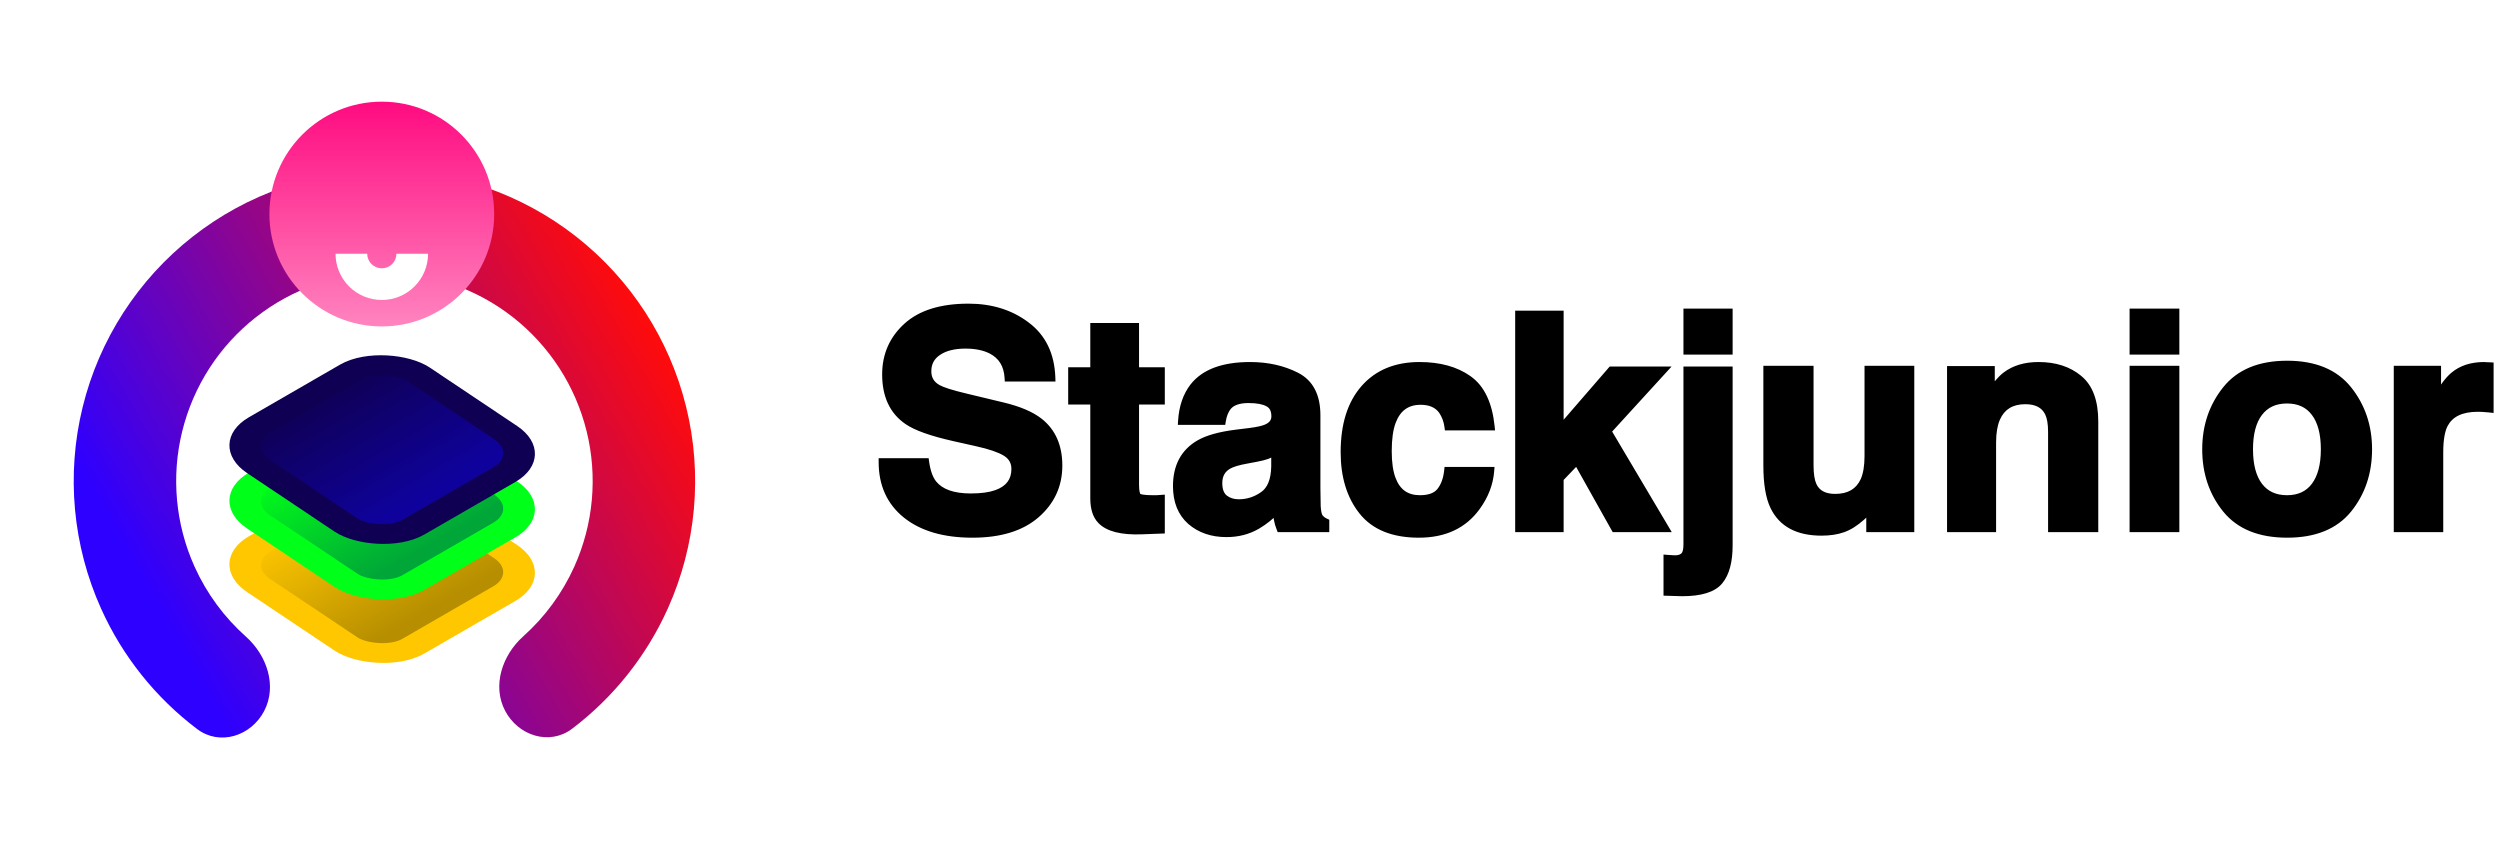
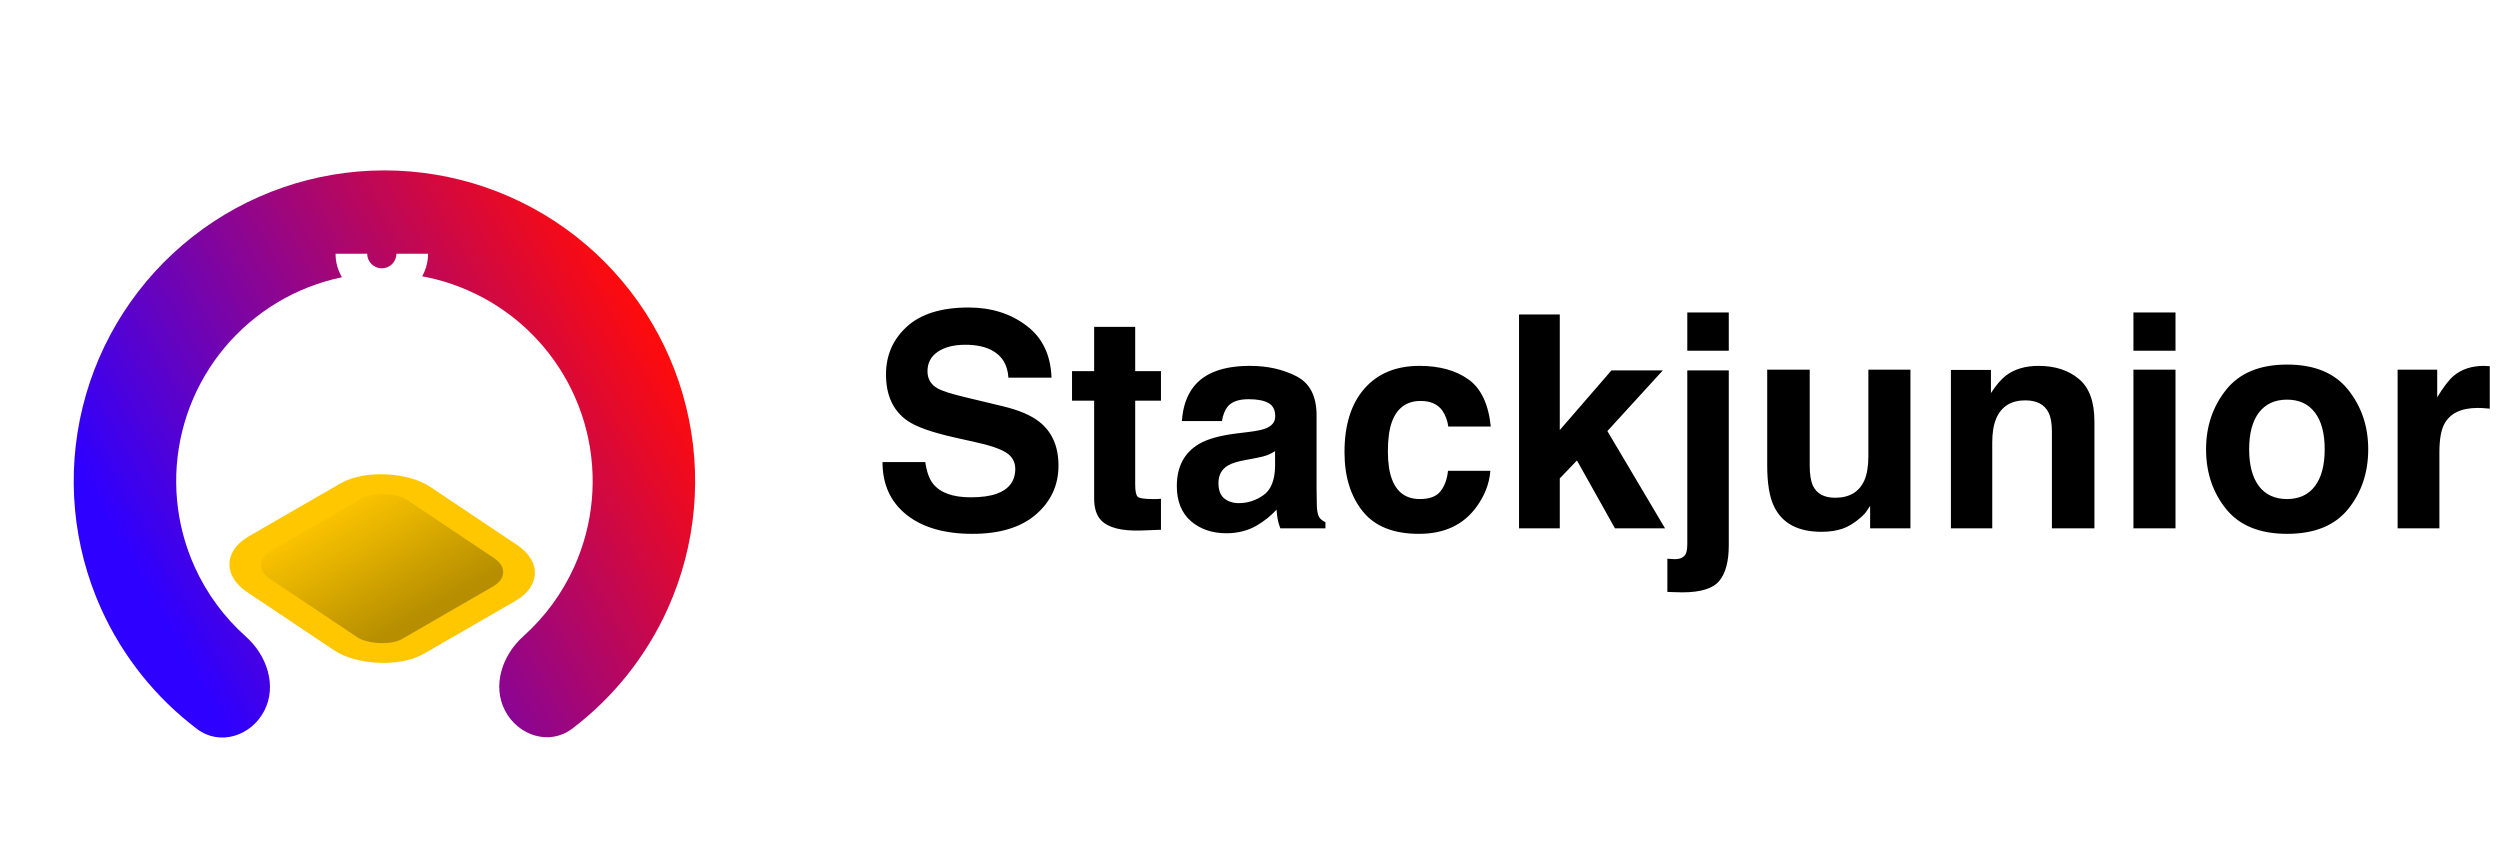
<svg xmlns="http://www.w3.org/2000/svg" width="195" height="66" viewBox="0 0 195 66" fill="none">
  <g filter="url(#filter0_d_5774_13560)">
    <path d="M42.142 50.644C43.168 52.598 45.61 53.374 47.369 52.041C50.587 49.601 53.161 46.383 54.834 42.661C57.055 37.718 57.556 32.172 56.255 26.911C54.954 21.65 51.928 16.976 47.659 13.637C43.39 10.298 38.125 8.487 32.705 8.492C27.285 8.497 22.024 10.318 17.761 13.665C13.498 17.012 10.48 21.691 9.189 26.954C7.898 32.218 8.409 37.763 10.639 42.702C12.318 46.42 14.899 49.634 18.121 52.068C19.882 53.398 22.323 52.617 23.346 50.662C24.369 48.706 23.567 46.322 21.92 44.854C20.232 43.35 18.866 41.5 17.923 39.413C16.428 36.102 16.086 32.386 16.951 28.858C17.817 25.33 19.839 22.194 22.696 19.951C25.553 17.708 29.08 16.487 32.712 16.484C36.345 16.48 39.874 17.695 42.735 19.933C45.596 22.171 47.624 25.303 48.496 28.829C49.368 32.355 49.033 36.072 47.544 39.385C46.605 41.474 45.242 43.327 43.557 44.834C41.913 46.305 41.115 48.691 42.142 50.644Z" fill="url(#paint0_linear_5774_13560)" />
-     <circle cx="32.523" cy="11.897" r="8.766" fill="url(#paint1_linear_5774_13560)" />
    <path d="M36.132 14.991C36.132 15.948 35.752 16.866 35.075 17.543C34.398 18.22 33.48 18.6 32.523 18.6C31.565 18.6 30.647 18.22 29.97 17.543C29.293 16.866 28.913 15.948 28.913 14.991L31.383 14.991C31.383 15.293 31.503 15.582 31.717 15.796C31.931 16.01 32.221 16.13 32.523 16.13C32.825 16.13 33.115 16.01 33.328 15.796C33.542 15.582 33.662 15.293 33.662 14.991H36.132Z" fill="white" />
    <rect x="-1.751" y="-0.057" width="14.395" height="14.395" rx="3.094" transform="matrix(0.866 -0.5 0.831 0.556 21.901 38.304)" fill="url(#paint2_linear_5774_13560)" stroke="#FFC700" stroke-width="2.063" />
-     <rect x="-1.751" y="-0.057" width="14.395" height="14.395" rx="3.094" transform="matrix(0.866 -0.5 0.831 0.556 21.901 33.342)" fill="url(#paint3_linear_5774_13560)" stroke="#00FF19" stroke-width="2.063" />
-     <rect x="-1.751" y="-0.057" width="14.395" height="14.395" rx="3.094" transform="matrix(0.866 -0.5 0.831 0.556 21.901 29.022)" fill="url(#paint4_linear_5774_13560)" stroke="#0F0054" stroke-width="2.063" />
  </g>
  <path d="M72.173 36.042C72.279 36.807 72.487 37.378 72.798 37.757C73.365 38.446 74.338 38.79 75.716 38.79C76.541 38.79 77.21 38.699 77.725 38.517C78.701 38.169 79.19 37.522 79.19 36.576C79.19 36.023 78.948 35.596 78.463 35.293C77.979 34.998 77.218 34.737 76.181 34.51L74.41 34.112C72.669 33.719 71.466 33.291 70.799 32.829C69.672 32.057 69.108 30.85 69.108 29.207C69.108 27.709 69.653 26.464 70.743 25.472C71.833 24.481 73.433 23.985 75.545 23.985C77.309 23.985 78.811 24.454 80.053 25.393C81.302 26.324 81.956 27.679 82.017 29.457H78.656C78.596 28.451 78.157 27.735 77.339 27.311C76.794 27.031 76.117 26.891 75.307 26.891C74.406 26.891 73.687 27.073 73.15 27.436C72.612 27.8 72.344 28.307 72.344 28.958C72.344 29.556 72.609 30.002 73.138 30.297C73.479 30.494 74.206 30.725 75.318 30.99L78.202 31.683C79.466 31.985 80.42 32.39 81.063 32.897C82.062 33.685 82.562 34.824 82.562 36.315C82.562 37.844 81.975 39.115 80.802 40.13C79.636 41.136 77.986 41.64 75.852 41.64C73.672 41.64 71.957 41.144 70.709 40.152C69.46 39.153 68.835 37.783 68.835 36.042H72.173ZM83.618 31.251V28.946H85.343V25.495H88.545V28.946H90.555V31.251H88.545V37.791C88.545 38.298 88.609 38.616 88.738 38.745C88.867 38.866 89.26 38.926 89.919 38.926C90.017 38.926 90.119 38.926 90.225 38.926C90.339 38.919 90.449 38.911 90.555 38.903V41.322L89.022 41.379C87.493 41.431 86.448 41.167 85.888 40.584C85.525 40.213 85.343 39.641 85.343 38.869V31.251H83.618ZM99.456 35.191C99.251 35.319 99.043 35.425 98.831 35.509C98.627 35.584 98.343 35.656 97.98 35.724L97.253 35.861C96.572 35.982 96.084 36.129 95.789 36.303C95.289 36.599 95.039 37.057 95.039 37.677C95.039 38.23 95.191 38.631 95.493 38.881C95.804 39.123 96.178 39.244 96.617 39.244C97.314 39.244 97.953 39.04 98.536 38.631C99.127 38.222 99.433 37.477 99.456 36.394V35.191ZM97.492 33.681C98.09 33.605 98.517 33.511 98.775 33.397C99.236 33.2 99.467 32.894 99.467 32.477C99.467 31.97 99.289 31.622 98.933 31.433C98.585 31.236 98.071 31.138 97.389 31.138C96.625 31.138 96.084 31.327 95.766 31.705C95.539 31.985 95.388 32.364 95.312 32.841H92.189C92.258 31.758 92.56 30.869 93.098 30.172C93.953 29.083 95.421 28.538 97.503 28.538C98.858 28.538 100.061 28.806 101.113 29.344C102.166 29.881 102.692 30.895 102.692 32.386V38.063C102.692 38.457 102.699 38.934 102.714 39.494C102.737 39.918 102.801 40.205 102.907 40.357C103.013 40.508 103.172 40.633 103.384 40.731V41.208H99.865C99.766 40.958 99.698 40.724 99.66 40.504C99.622 40.285 99.592 40.035 99.569 39.755C99.123 40.239 98.608 40.652 98.025 40.992C97.329 41.394 96.542 41.594 95.664 41.594C94.543 41.594 93.616 41.276 92.882 40.641C92.156 39.997 91.792 39.089 91.792 37.916C91.792 36.394 92.379 35.293 93.552 34.612C94.195 34.241 95.141 33.976 96.39 33.817L97.492 33.681ZM112.967 33.272C112.906 32.81 112.751 32.394 112.501 32.023C112.138 31.524 111.574 31.274 110.809 31.274C109.719 31.274 108.974 31.815 108.573 32.897C108.361 33.473 108.255 34.237 108.255 35.191C108.255 36.099 108.361 36.83 108.573 37.382C108.959 38.411 109.685 38.926 110.753 38.926C111.509 38.926 112.047 38.722 112.365 38.313C112.683 37.904 112.876 37.374 112.944 36.724H116.248C116.172 37.708 115.816 38.639 115.18 39.517C114.166 40.932 112.664 41.64 110.673 41.64C108.682 41.64 107.218 41.049 106.279 39.868C105.341 38.688 104.871 37.155 104.871 35.27C104.871 33.143 105.39 31.49 106.427 30.309C107.464 29.128 108.894 28.538 110.719 28.538C112.27 28.538 113.538 28.886 114.522 29.582C115.514 30.279 116.1 31.509 116.282 33.272H112.967ZM118.484 24.53H121.663V33.545L125.694 28.89H129.702L125.376 33.624L129.872 41.208H125.966L123.003 35.917L121.663 37.314V41.208H118.484V24.53ZM134.845 27.357H131.609V24.371H134.845V27.357ZM130.054 43.581C130.235 43.596 130.364 43.604 130.44 43.604C130.515 43.611 130.583 43.615 130.644 43.615C130.962 43.615 131.2 43.536 131.359 43.377C131.526 43.225 131.609 42.926 131.609 42.48V28.89H134.845V42.537C134.845 43.785 134.599 44.709 134.107 45.307C133.615 45.905 132.65 46.204 131.212 46.204C131.113 46.204 130.966 46.2 130.769 46.192C130.58 46.185 130.341 46.177 130.054 46.17V43.581ZM141.157 28.833V36.292C141.157 36.996 141.241 37.526 141.407 37.882C141.702 38.51 142.281 38.824 143.144 38.824C144.249 38.824 145.006 38.377 145.415 37.484C145.627 37 145.733 36.36 145.733 35.566V28.833H149.014V41.208H145.869V39.46C145.839 39.498 145.763 39.611 145.642 39.8C145.521 39.99 145.377 40.156 145.211 40.3C144.703 40.754 144.211 41.064 143.735 41.231C143.265 41.397 142.713 41.481 142.077 41.481C140.245 41.481 139.012 40.822 138.376 39.505C138.02 38.779 137.842 37.708 137.842 36.292V28.833H141.157ZM159.005 28.538C160.284 28.538 161.329 28.875 162.139 29.548C162.956 30.214 163.365 31.323 163.365 32.875V41.208H160.05V33.681C160.05 33.03 159.963 32.53 159.789 32.182C159.471 31.546 158.865 31.228 157.972 31.228C156.874 31.228 156.121 31.694 155.713 32.625C155.501 33.117 155.395 33.745 155.395 34.51V41.208H152.17V28.855H155.293V30.661C155.709 30.025 156.102 29.567 156.473 29.287C157.139 28.787 157.983 28.538 159.005 28.538ZM169.689 27.357H166.408V24.371H169.689V27.357ZM166.408 28.833H169.689V41.208H166.408V28.833ZM178.386 38.926C179.332 38.926 180.058 38.589 180.566 37.916C181.073 37.242 181.326 36.285 181.326 35.043C181.326 33.802 181.073 32.848 180.566 32.182C180.058 31.509 179.332 31.172 178.386 31.172C177.44 31.172 176.709 31.509 176.194 32.182C175.687 32.848 175.434 33.802 175.434 35.043C175.434 36.285 175.687 37.242 176.194 37.916C176.709 38.589 177.44 38.926 178.386 38.926ZM184.721 35.043C184.721 36.86 184.199 38.415 183.154 39.709C182.11 40.996 180.524 41.64 178.397 41.64C176.27 41.64 174.684 40.996 173.64 39.709C172.595 38.415 172.073 36.86 172.073 35.043C172.073 33.257 172.595 31.709 173.64 30.4C174.684 29.09 176.27 28.436 178.397 28.436C180.524 28.436 182.11 29.09 183.154 30.4C184.199 31.709 184.721 33.257 184.721 35.043ZM193.77 28.538C193.83 28.538 193.879 28.541 193.917 28.549C193.963 28.549 194.057 28.553 194.201 28.56V31.876C193.997 31.853 193.815 31.838 193.656 31.83C193.497 31.823 193.369 31.819 193.27 31.819C191.968 31.819 191.094 32.243 190.647 33.09C190.398 33.567 190.273 34.301 190.273 35.293V41.208H187.014V28.833H190.102V30.99C190.602 30.165 191.037 29.601 191.408 29.298C192.014 28.791 192.801 28.538 193.77 28.538Z" fill="black" />
-   <path d="M72.173 36.042L72.47 36.001L72.434 35.742H72.173V36.042ZM72.798 37.757L72.566 37.947L72.566 37.947L72.798 37.757ZM77.725 38.517L77.825 38.8L77.826 38.8L77.725 38.517ZM78.463 35.293L78.622 35.039L78.619 35.037L78.463 35.293ZM76.181 34.51L76.115 34.802L76.117 34.803L76.181 34.51ZM74.41 34.112L74.344 34.405L74.344 34.405L74.41 34.112ZM70.799 32.829L70.97 32.583L70.969 32.582L70.799 32.829ZM80.053 25.393L79.872 25.632L79.873 25.633L80.053 25.393ZM82.017 29.457V29.757H82.327L82.317 29.447L82.017 29.457ZM78.656 29.457L78.357 29.475L78.374 29.757H78.656V29.457ZM77.339 27.311L77.477 27.045L77.476 27.045L77.339 27.311ZM73.138 30.297L73.288 30.038L73.284 30.035L73.138 30.297ZM75.318 30.99L75.388 30.698L75.388 30.698L75.318 30.99ZM78.202 31.683L78.132 31.974L78.132 31.974L78.202 31.683ZM81.063 32.897L80.877 33.133L80.877 33.133L81.063 32.897ZM80.802 40.13L80.998 40.357L80.998 40.357L80.802 40.13ZM70.709 40.152L70.521 40.387L70.522 40.387L70.709 40.152ZM68.835 36.042V35.742H68.535V36.042H68.835ZM71.876 36.084C71.986 36.874 72.206 37.508 72.566 37.947L73.03 37.566C72.769 37.249 72.573 36.74 72.47 36.001L71.876 36.084ZM72.566 37.947C73.216 38.736 74.297 39.09 75.716 39.09V38.49C74.379 38.49 73.515 38.155 73.029 37.566L72.566 37.947ZM75.716 39.09C76.559 39.09 77.266 38.998 77.825 38.8L77.625 38.234C77.155 38.401 76.522 38.49 75.716 38.49V39.09ZM77.826 38.8C78.354 38.612 78.775 38.333 79.063 37.952C79.353 37.568 79.49 37.103 79.49 36.576H78.89C78.89 36.995 78.783 37.327 78.584 37.59C78.384 37.856 78.073 38.075 77.624 38.235L77.826 38.8ZM79.49 36.576C79.49 35.916 79.191 35.394 78.622 35.039L78.304 35.547C78.704 35.798 78.89 36.131 78.89 36.576H79.49ZM78.619 35.037C78.091 34.715 77.291 34.446 76.245 34.217L76.117 34.803C77.144 35.028 77.866 35.28 78.307 35.549L78.619 35.037ZM76.247 34.217L74.476 33.819L74.344 34.405L76.115 34.802L76.247 34.217ZM74.476 33.82C72.738 33.427 71.585 33.009 70.97 32.583L70.629 33.076C71.346 33.573 72.6 34.011 74.344 34.405L74.476 33.82ZM70.969 32.582C69.94 31.877 69.408 30.774 69.408 29.207H68.808C68.808 30.926 69.403 32.237 70.63 33.077L70.969 32.582ZM69.408 29.207C69.408 27.792 69.918 26.628 70.945 25.694L70.541 25.25C69.387 26.3 68.808 27.626 68.808 29.207H69.408ZM70.945 25.694C71.959 24.771 73.476 24.285 75.545 24.285V23.685C73.391 23.685 71.706 24.19 70.541 25.25L70.945 25.694ZM75.545 24.285C77.253 24.285 78.689 24.738 79.872 25.632L80.234 25.153C78.933 24.17 77.365 23.685 75.545 23.685V24.285ZM79.873 25.633C81.038 26.502 81.659 27.765 81.717 29.468L82.317 29.447C82.253 27.592 81.565 26.146 80.232 25.152L79.873 25.633ZM82.017 29.157H78.656V29.757H82.017V29.157ZM78.956 29.439C78.889 28.339 78.399 27.523 77.477 27.045L77.201 27.578C77.914 27.948 78.302 28.562 78.357 29.475L78.956 29.439ZM77.476 27.045C76.877 26.737 76.15 26.591 75.307 26.591V27.191C76.084 27.191 76.711 27.326 77.202 27.578L77.476 27.045ZM75.307 26.591C74.369 26.591 73.585 26.78 72.982 27.188L73.318 27.685C73.79 27.366 74.444 27.191 75.307 27.191V26.591ZM72.982 27.188C72.361 27.607 72.044 28.208 72.044 28.958H72.644C72.644 28.406 72.863 27.992 73.318 27.685L72.982 27.188ZM72.044 28.958C72.044 29.302 72.12 29.618 72.284 29.894C72.448 30.17 72.689 30.39 72.992 30.559L73.284 30.035C73.058 29.909 72.901 29.759 72.8 29.588C72.699 29.418 72.644 29.211 72.644 28.958H72.044ZM72.988 30.557C73.373 30.779 74.143 31.018 75.249 31.282L75.388 30.698C74.269 30.432 73.585 30.209 73.288 30.038L72.988 30.557ZM75.248 31.282L78.132 31.974L78.272 31.391L75.388 30.698L75.248 31.282ZM78.132 31.974C79.376 32.272 80.282 32.664 80.877 33.133L81.249 32.662C80.557 32.117 79.556 31.698 78.272 31.391L78.132 31.974ZM80.877 33.133C81.791 33.853 82.262 34.898 82.262 36.315H82.862C82.862 34.75 82.333 33.516 81.249 32.662L80.877 33.133ZM82.262 36.315C82.262 37.755 81.714 38.944 80.606 39.903L80.998 40.357C82.236 39.286 82.862 37.932 82.862 36.315H82.262ZM80.606 39.903C79.513 40.847 77.942 41.34 75.852 41.34V41.94C78.031 41.94 79.76 41.426 80.998 40.357L80.606 39.903ZM75.852 41.34C73.715 41.34 72.075 40.854 70.895 39.917L70.522 40.387C71.841 41.434 73.629 41.94 75.852 41.94V41.34ZM70.896 39.918C69.725 38.981 69.135 37.701 69.135 36.042H68.535C68.535 37.865 69.194 39.325 70.521 40.387L70.896 39.918ZM68.835 36.342H72.173V35.742H68.835V36.342ZM83.618 31.251H83.318V31.551H83.618V31.251ZM83.618 28.946V28.646H83.318V28.946H83.618ZM85.343 28.946V29.246H85.643V28.946H85.343ZM85.343 25.495V25.195H85.043V25.495H85.343ZM88.545 25.495H88.845V25.195H88.545V25.495ZM88.545 28.946H88.245V29.246H88.545V28.946ZM90.555 28.946H90.855V28.646H90.555V28.946ZM90.555 31.251V31.551H90.855V31.251H90.555ZM88.545 31.251V30.951H88.245V31.251H88.545ZM88.738 38.745L88.526 38.957L88.532 38.963L88.738 38.745ZM90.225 38.926V39.226H90.235L90.245 39.225L90.225 38.926ZM90.555 38.903H90.855V38.581L90.533 38.604L90.555 38.903ZM90.555 41.322L90.566 41.621L90.855 41.611V41.322H90.555ZM89.022 41.379L89.032 41.678L89.033 41.678L89.022 41.379ZM85.888 40.584L86.105 40.376L86.103 40.374L85.888 40.584ZM85.343 31.251H85.643V30.951H85.343V31.251ZM83.918 31.251V28.946H83.318V31.251H83.918ZM83.618 29.246H85.343V28.646H83.618V29.246ZM85.643 28.946V25.495H85.043V28.946H85.643ZM85.343 25.795H88.545V25.195H85.343V25.795ZM88.245 25.495V28.946H88.845V25.495H88.245ZM88.545 29.246H90.555V28.646H88.545V29.246ZM90.255 28.946V31.251H90.855V28.946H90.255ZM90.555 30.951H88.545V31.551H90.555V30.951ZM88.245 31.251V37.791H88.845V31.251H88.245ZM88.245 37.791C88.245 38.054 88.262 38.283 88.299 38.469C88.335 38.646 88.398 38.829 88.526 38.957L88.95 38.532C88.952 38.534 88.943 38.526 88.929 38.493C88.915 38.462 88.901 38.415 88.887 38.35C88.861 38.218 88.845 38.034 88.845 37.791H88.245ZM88.532 38.963C88.608 39.034 88.701 39.078 88.786 39.107C88.874 39.138 88.975 39.16 89.084 39.177C89.303 39.211 89.583 39.226 89.919 39.226V38.626C89.596 38.626 89.35 38.611 89.175 38.584C89.088 38.571 89.025 38.555 88.983 38.541C88.937 38.525 88.933 38.516 88.944 38.526L88.532 38.963ZM89.919 39.226C89.919 39.226 89.919 39.226 89.919 39.226C89.92 39.226 89.92 39.226 89.92 39.226C89.92 39.226 89.92 39.226 89.921 39.226C89.921 39.226 89.921 39.226 89.921 39.226C89.921 39.226 89.921 39.226 89.922 39.226C89.922 39.226 89.922 39.226 89.922 39.226C89.922 39.226 89.923 39.226 89.923 39.226C89.923 39.226 89.923 39.226 89.923 39.226C89.924 39.226 89.924 39.226 89.924 39.226C89.924 39.226 89.924 39.226 89.925 39.226C89.925 39.226 89.925 39.226 89.925 39.226C89.925 39.226 89.926 39.226 89.926 39.226C89.926 39.226 89.926 39.226 89.926 39.226C89.927 39.226 89.927 39.226 89.927 39.226C89.927 39.226 89.927 39.226 89.927 39.226C89.928 39.226 89.928 39.226 89.928 39.226C89.928 39.226 89.928 39.226 89.929 39.226C89.929 39.226 89.929 39.226 89.929 39.226C89.929 39.226 89.93 39.226 89.93 39.226C89.93 39.226 89.93 39.226 89.93 39.226C89.931 39.226 89.931 39.226 89.931 39.226C89.931 39.226 89.931 39.226 89.931 39.226C89.932 39.226 89.932 39.226 89.932 39.226C89.932 39.226 89.933 39.226 89.933 39.226C89.933 39.226 89.933 39.226 89.933 39.226C89.933 39.226 89.934 39.226 89.934 39.226C89.934 39.226 89.934 39.226 89.934 39.226C89.935 39.226 89.935 39.226 89.935 39.226C89.935 39.226 89.935 39.226 89.936 39.226C89.936 39.226 89.936 39.226 89.936 39.226C89.936 39.226 89.937 39.226 89.937 39.226C89.937 39.226 89.937 39.226 89.937 39.226C89.938 39.226 89.938 39.226 89.938 39.226C89.938 39.226 89.938 39.226 89.939 39.226C89.939 39.226 89.939 39.226 89.939 39.226C89.939 39.226 89.939 39.226 89.94 39.226C89.94 39.226 89.94 39.226 89.94 39.226C89.94 39.226 89.941 39.226 89.941 39.226C89.941 39.226 89.941 39.226 89.941 39.226C89.942 39.226 89.942 39.226 89.942 39.226C89.942 39.226 89.942 39.226 89.942 39.226C89.943 39.226 89.943 39.226 89.943 39.226C89.943 39.226 89.944 39.226 89.944 39.226C89.944 39.226 89.944 39.226 89.944 39.226C89.945 39.226 89.945 39.226 89.945 39.226C89.945 39.226 89.945 39.226 89.945 39.226C89.946 39.226 89.946 39.226 89.946 39.226C89.946 39.226 89.946 39.226 89.947 39.226C89.947 39.226 89.947 39.226 89.947 39.226C89.947 39.226 89.948 39.226 89.948 39.226C89.948 39.226 89.948 39.226 89.948 39.226C89.948 39.226 89.949 39.226 89.949 39.226C89.949 39.226 89.949 39.226 89.95 39.226C89.95 39.226 89.95 39.226 89.95 39.226C89.95 39.226 89.951 39.226 89.951 39.226C89.951 39.226 89.951 39.226 89.951 39.226C89.951 39.226 89.952 39.226 89.952 39.226C89.952 39.226 89.952 39.226 89.952 39.226C89.953 39.226 89.953 39.226 89.953 39.226C89.953 39.226 89.953 39.226 89.954 39.226C89.954 39.226 89.954 39.226 89.954 39.226C89.954 39.226 89.955 39.226 89.955 39.226C89.955 39.226 89.955 39.226 89.955 39.226C89.956 39.226 89.956 39.226 89.956 39.226C89.956 39.226 89.956 39.226 89.957 39.226C89.957 39.226 89.957 39.226 89.957 39.226C89.957 39.226 89.957 39.226 89.958 39.226C89.958 39.226 89.958 39.226 89.958 39.226C89.958 39.226 89.959 39.226 89.959 39.226C89.959 39.226 89.959 39.226 89.959 39.226C89.96 39.226 89.96 39.226 89.96 39.226C89.96 39.226 89.96 39.226 89.961 39.226C89.961 39.226 89.961 39.226 89.961 39.226C89.961 39.226 89.962 39.226 89.962 39.226C89.962 39.226 89.962 39.226 89.962 39.226C89.963 39.226 89.963 39.226 89.963 39.226C89.963 39.226 89.963 39.226 89.963 39.226C89.964 39.226 89.964 39.226 89.964 39.226C89.964 39.226 89.965 39.226 89.965 39.226C89.965 39.226 89.965 39.226 89.965 39.226C89.965 39.226 89.966 39.226 89.966 39.226C89.966 39.226 89.966 39.226 89.966 39.226C89.967 39.226 89.967 39.226 89.967 39.226C89.967 39.226 89.967 39.226 89.968 39.226C89.968 39.226 89.968 39.226 89.968 39.226C89.968 39.226 89.969 39.226 89.969 39.226C89.969 39.226 89.969 39.226 89.969 39.226C89.969 39.226 89.97 39.226 89.97 39.226C89.97 39.226 89.97 39.226 89.971 39.226C89.971 39.226 89.971 39.226 89.971 39.226C89.971 39.226 89.972 39.226 89.972 39.226C89.972 39.226 89.972 39.226 89.972 39.226C89.972 39.226 89.973 39.226 89.973 39.226C89.973 39.226 89.973 39.226 89.973 39.226C89.974 39.226 89.974 39.226 89.974 39.226C89.974 39.226 89.974 39.226 89.975 39.226C89.975 39.226 89.975 39.226 89.975 39.226C89.975 39.226 89.976 39.226 89.976 39.226C89.976 39.226 89.976 39.226 89.976 39.226C89.977 39.226 89.977 39.226 89.977 39.226C89.977 39.226 89.977 39.226 89.978 39.226C89.978 39.226 89.978 39.226 89.978 39.226C89.978 39.226 89.978 39.226 89.979 39.226C89.979 39.226 89.979 39.226 89.979 39.226C89.98 39.226 89.98 39.226 89.98 39.226C89.98 39.226 89.98 39.226 89.98 39.226C89.981 39.226 89.981 39.226 89.981 39.226C89.981 39.226 89.981 39.226 89.982 39.226C89.982 39.226 89.982 39.226 89.982 39.226C89.982 39.226 89.983 39.226 89.983 39.226C89.983 39.226 89.983 39.226 89.983 39.226C89.984 39.226 89.984 39.226 89.984 39.226C89.984 39.226 89.984 39.226 89.984 39.226C89.985 39.226 89.985 39.226 89.985 39.226C89.985 39.226 89.986 39.226 89.986 39.226C89.986 39.226 89.986 39.226 89.986 39.226C89.987 39.226 89.987 39.226 89.987 39.226C89.987 39.226 89.987 39.226 89.987 39.226C89.988 39.226 89.988 39.226 89.988 39.226C89.988 39.226 89.988 39.226 89.989 39.226C89.989 39.226 89.989 39.226 89.989 39.226C89.989 39.226 89.99 39.226 89.99 39.226C89.99 39.226 89.99 39.226 89.99 39.226C89.991 39.226 89.991 39.226 89.991 39.226C89.991 39.226 89.991 39.226 89.992 39.226C89.992 39.226 89.992 39.226 89.992 39.226C89.992 39.226 89.993 39.226 89.993 39.226C89.993 39.226 89.993 39.226 89.993 39.226C89.993 39.226 89.994 39.226 89.994 39.226C89.994 39.226 89.994 39.226 89.995 39.226C89.995 39.226 89.995 39.226 89.995 39.226C89.995 39.226 89.996 39.226 89.996 39.226C89.996 39.226 89.996 39.226 89.996 39.226C89.996 39.226 89.997 39.226 89.997 39.226C89.997 39.226 89.997 39.226 89.998 39.226C89.998 39.226 89.998 39.226 89.998 39.226C89.998 39.226 89.998 39.226 89.999 39.226C89.999 39.226 89.999 39.226 89.999 39.226C89.999 39.226 90 39.226 90 39.226C90 39.226 90 39.226 90 39.226C90.001 39.226 90.001 39.226 90.001 39.226C90.001 39.226 90.001 39.226 90.002 39.226C90.002 39.226 90.002 39.226 90.002 39.226C90.002 39.226 90.003 39.226 90.003 39.226C90.003 39.226 90.003 39.226 90.003 39.226C90.004 39.226 90.004 39.226 90.004 39.226C90.004 39.226 90.004 39.226 90.004 39.226C90.005 39.226 90.005 39.226 90.005 39.226C90.005 39.226 90.005 39.226 90.006 39.226C90.006 39.226 90.006 39.226 90.006 39.226C90.007 39.226 90.007 39.226 90.007 39.226C90.007 39.226 90.007 39.226 90.007 39.226C90.008 39.226 90.008 39.226 90.008 39.226C90.008 39.226 90.008 39.226 90.009 39.226C90.009 39.226 90.009 39.226 90.009 39.226C90.009 39.226 90.01 39.226 90.01 39.226C90.01 39.226 90.01 39.226 90.01 39.226C90.011 39.226 90.011 39.226 90.011 39.226C90.011 39.226 90.011 39.226 90.012 39.226C90.012 39.226 90.012 39.226 90.012 39.226C90.012 39.226 90.013 39.226 90.013 39.226C90.013 39.226 90.013 39.226 90.013 39.226C90.014 39.226 90.014 39.226 90.014 39.226C90.014 39.226 90.014 39.226 90.015 39.226C90.015 39.226 90.015 39.226 90.015 39.226C90.015 39.226 90.016 39.226 90.016 39.226C90.016 39.226 90.016 39.226 90.016 39.226C90.016 39.226 90.017 39.226 90.017 39.226C90.017 39.226 90.017 39.226 90.017 39.226C90.018 39.226 90.018 39.226 90.018 39.226C90.018 39.226 90.019 39.226 90.019 39.226C90.019 39.226 90.019 39.226 90.019 39.226C90.019 39.226 90.02 39.226 90.02 39.226C90.02 39.226 90.02 39.226 90.02 39.226C90.021 39.226 90.021 39.226 90.021 39.226C90.021 39.226 90.022 39.226 90.022 39.226C90.022 39.226 90.022 39.226 90.022 39.226C90.022 39.226 90.023 39.226 90.023 39.226C90.023 39.226 90.023 39.226 90.023 39.226C90.024 39.226 90.024 39.226 90.024 39.226C90.024 39.226 90.024 39.226 90.025 39.226C90.025 39.226 90.025 39.226 90.025 39.226C90.025 39.226 90.026 39.226 90.026 39.226C90.026 39.226 90.026 39.226 90.026 39.226C90.027 39.226 90.027 39.226 90.027 39.226C90.027 39.226 90.027 39.226 90.028 39.226C90.028 39.226 90.028 39.226 90.028 39.226C90.028 39.226 90.029 39.226 90.029 39.226C90.029 39.226 90.029 39.226 90.029 39.226C90.029 39.226 90.03 39.226 90.03 39.226C90.03 39.226 90.03 39.226 90.031 39.226C90.031 39.226 90.031 39.226 90.031 39.226C90.031 39.226 90.031 39.226 90.032 39.226C90.032 39.226 90.032 39.226 90.032 39.226C90.032 39.226 90.033 39.226 90.033 39.226C90.033 39.226 90.033 39.226 90.034 39.226C90.034 39.226 90.034 39.226 90.034 39.226C90.034 39.226 90.034 39.226 90.035 39.226C90.035 39.226 90.035 39.226 90.035 39.226C90.035 39.226 90.036 39.226 90.036 39.226C90.036 39.226 90.036 39.226 90.037 39.226C90.037 39.226 90.037 39.226 90.037 39.226C90.037 39.226 90.037 39.226 90.038 39.226C90.038 39.226 90.038 39.226 90.038 39.226C90.038 39.226 90.039 39.226 90.039 39.226C90.039 39.226 90.039 39.226 90.039 39.226C90.04 39.226 90.04 39.226 90.04 39.226C90.04 39.226 90.04 39.226 90.041 39.226C90.041 39.226 90.041 39.226 90.041 39.226C90.041 39.226 90.042 39.226 90.042 39.226C90.042 39.226 90.042 39.226 90.042 39.226C90.043 39.226 90.043 39.226 90.043 39.226C90.043 39.226 90.043 39.226 90.044 39.226C90.044 39.226 90.044 39.226 90.044 39.226C90.044 39.226 90.045 39.226 90.045 39.226C90.045 39.226 90.045 39.226 90.045 39.226C90.046 39.226 90.046 39.226 90.046 39.226C90.046 39.226 90.046 39.226 90.047 39.226C90.047 39.226 90.047 39.226 90.047 39.226C90.047 39.226 90.048 39.226 90.048 39.226C90.048 39.226 90.048 39.226 90.048 39.226C90.049 39.226 90.049 39.226 90.049 39.226C90.049 39.226 90.049 39.226 90.05 39.226C90.05 39.226 90.05 39.226 90.05 39.226C90.05 39.226 90.051 39.226 90.051 39.226C90.051 39.226 90.051 39.226 90.051 39.226C90.052 39.226 90.052 39.226 90.052 39.226C90.052 39.226 90.052 39.226 90.052 39.226C90.053 39.226 90.053 39.226 90.053 39.226C90.053 39.226 90.053 39.226 90.054 39.226C90.054 39.226 90.054 39.226 90.054 39.226C90.055 39.226 90.055 39.226 90.055 39.226C90.055 39.226 90.055 39.226 90.055 39.226C90.056 39.226 90.056 39.226 90.056 39.226C90.056 39.226 90.056 39.226 90.057 39.226C90.057 39.226 90.057 39.226 90.057 39.226C90.058 39.226 90.058 39.226 90.058 39.226C90.058 39.226 90.058 39.226 90.058 39.226C90.059 39.226 90.059 39.226 90.059 39.226C90.059 39.226 90.059 39.226 90.06 39.226C90.06 39.226 90.06 39.226 90.06 39.226C90.061 39.226 90.061 39.226 90.061 39.226C90.061 39.226 90.061 39.226 90.061 39.226C90.062 39.226 90.062 39.226 90.062 39.226C90.062 39.226 90.062 39.226 90.063 39.226C90.063 39.226 90.063 39.226 90.063 39.226C90.064 39.226 90.064 39.226 90.064 39.226C90.064 39.226 90.064 39.226 90.064 39.226C90.065 39.226 90.065 39.226 90.065 39.226C90.065 39.226 90.066 39.226 90.066 39.226C90.066 39.226 90.066 39.226 90.066 39.226C90.067 39.226 90.067 39.226 90.067 39.226C90.067 39.226 90.067 39.226 90.067 39.226C90.068 39.226 90.068 39.226 90.068 39.226C90.068 39.226 90.069 39.226 90.069 39.226C90.069 39.226 90.069 39.226 90.069 39.226C90.07 39.226 90.07 39.226 90.07 39.226C90.07 39.226 90.07 39.226 90.07 39.226C90.071 39.226 90.071 39.226 90.071 39.226C90.071 39.226 90.072 39.226 90.072 39.226C90.072 39.226 90.072 39.226 90.072 39.226C90.073 39.226 90.073 39.226 90.073 39.226C90.073 39.226 90.073 39.226 90.073 39.226C90.074 39.226 90.074 39.226 90.074 39.226C90.074 39.226 90.075 39.226 90.075 39.226C90.075 39.226 90.075 39.226 90.075 39.226C90.076 39.226 90.076 39.226 90.076 39.226C90.076 39.226 90.076 39.226 90.076 39.226C90.077 39.226 90.077 39.226 90.077 39.226C90.077 39.226 90.078 39.226 90.078 39.226C90.078 39.226 90.078 39.226 90.078 39.226C90.079 39.226 90.079 39.226 90.079 39.226C90.079 39.226 90.079 39.226 90.079 39.226C90.08 39.226 90.08 39.226 90.08 39.226C90.08 39.226 90.081 39.226 90.081 39.226C90.081 39.226 90.081 39.226 90.081 39.226C90.082 39.226 90.082 39.226 90.082 39.226C90.082 39.226 90.082 39.226 90.082 39.226C90.083 39.226 90.083 39.226 90.083 39.226C90.083 39.226 90.084 39.226 90.084 39.226C90.084 39.226 90.084 39.226 90.084 39.226C90.085 39.226 90.085 39.226 90.085 39.226C90.085 39.226 90.085 39.226 90.085 39.226C90.086 39.226 90.086 39.226 90.086 39.226C90.086 39.226 90.087 39.226 90.087 39.226C90.087 39.226 90.087 39.226 90.087 39.226C90.088 39.226 90.088 39.226 90.088 39.226C90.088 39.226 90.088 39.226 90.088 39.226C90.089 39.226 90.089 39.226 90.089 39.226C90.089 39.226 90.09 39.226 90.09 39.226C90.09 39.226 90.09 39.226 90.09 39.226C90.091 39.226 90.091 39.226 90.091 39.226C90.091 39.226 90.091 39.226 90.091 39.226C90.092 39.226 90.092 39.226 90.092 39.226C90.092 39.226 90.093 39.226 90.093 39.226C90.093 39.226 90.093 39.226 90.093 39.226C90.094 39.226 90.094 39.226 90.094 39.226C90.094 39.226 90.094 39.226 90.094 39.226C90.095 39.226 90.095 39.226 90.095 39.226C90.095 39.226 90.096 39.226 90.096 39.226C90.096 39.226 90.096 39.226 90.096 39.226C90.097 39.226 90.097 39.226 90.097 39.226C90.097 39.226 90.097 39.226 90.097 39.226C90.098 39.226 90.098 39.226 90.098 39.226C90.098 39.226 90.099 39.226 90.099 39.226C90.099 39.226 90.099 39.226 90.099 39.226C90.1 39.226 90.1 39.226 90.1 39.226C90.1 39.226 90.1 39.226 90.1 39.226C90.101 39.226 90.101 39.226 90.101 39.226C90.101 39.226 90.102 39.226 90.102 39.226C90.102 39.226 90.102 39.226 90.102 39.226C90.103 39.226 90.103 39.226 90.103 39.226C90.103 39.226 90.103 39.226 90.103 39.226C90.104 39.226 90.104 39.226 90.104 39.226C90.104 39.226 90.105 39.226 90.105 39.226C90.105 39.226 90.105 39.226 90.105 39.226C90.106 39.226 90.106 39.226 90.106 39.226C90.106 39.226 90.106 39.226 90.107 39.226C90.107 39.226 90.107 39.226 90.107 39.226C90.107 39.226 90.108 39.226 90.108 39.226C90.108 39.226 90.108 39.226 90.108 39.226C90.109 39.226 90.109 39.226 90.109 39.226C90.109 39.226 90.109 39.226 90.11 39.226C90.11 39.226 90.11 39.226 90.11 39.226C90.11 39.226 90.111 39.226 90.111 39.226C90.111 39.226 90.111 39.226 90.111 39.226C90.112 39.226 90.112 39.226 90.112 39.226C90.112 39.226 90.112 39.226 90.113 39.226C90.113 39.226 90.113 39.226 90.113 39.226C90.113 39.226 90.114 39.226 90.114 39.226C90.114 39.226 90.114 39.226 90.114 39.226C90.115 39.226 90.115 39.226 90.115 39.226C90.115 39.226 90.115 39.226 90.116 39.226C90.116 39.226 90.116 39.226 90.116 39.226C90.116 39.226 90.117 39.226 90.117 39.226C90.117 39.226 90.117 39.226 90.117 39.226C90.118 39.226 90.118 39.226 90.118 39.226C90.118 39.226 90.118 39.226 90.119 39.226C90.119 39.226 90.119 39.226 90.119 39.226C90.12 39.226 90.12 39.226 90.12 39.226C90.12 39.226 90.12 39.226 90.121 39.226C90.121 39.226 90.121 39.226 90.121 39.226C90.121 39.226 90.121 39.226 90.122 39.226C90.122 39.226 90.122 39.226 90.122 39.226C90.123 39.226 90.123 39.226 90.123 39.226C90.123 39.226 90.123 39.226 90.124 39.226C90.124 39.226 90.124 39.226 90.124 39.226C90.124 39.226 90.124 39.226 90.125 39.226C90.125 39.226 90.125 39.226 90.125 39.226C90.126 39.226 90.126 39.226 90.126 39.226C90.126 39.226 90.126 39.226 90.126 39.226C90.127 39.226 90.127 39.226 90.127 39.226C90.127 39.226 90.127 39.226 90.128 39.226C90.128 39.226 90.128 39.226 90.128 39.226C90.129 39.226 90.129 39.226 90.129 39.226C90.129 39.226 90.129 39.226 90.13 39.226C90.13 39.226 90.13 39.226 90.13 39.226C90.13 39.226 90.131 39.226 90.131 39.226C90.131 39.226 90.131 39.226 90.131 39.226C90.132 39.226 90.132 39.226 90.132 39.226C90.132 39.226 90.132 39.226 90.133 39.226C90.133 39.226 90.133 39.226 90.133 39.226C90.133 39.226 90.134 39.226 90.134 39.226C90.134 39.226 90.134 39.226 90.134 39.226C90.135 39.226 90.135 39.226 90.135 39.226C90.135 39.226 90.135 39.226 90.136 39.226C90.136 39.226 90.136 39.226 90.136 39.226C90.136 39.226 90.137 39.226 90.137 39.226C90.137 39.226 90.137 39.226 90.138 39.226C90.138 39.226 90.138 39.226 90.138 39.226C90.138 39.226 90.138 39.226 90.139 39.226C90.139 39.226 90.139 39.226 90.139 39.226C90.139 39.226 90.14 39.226 90.14 39.226C90.14 39.226 90.14 39.226 90.141 39.226C90.141 39.226 90.141 39.226 90.141 39.226C90.141 39.226 90.141 39.226 90.142 39.226C90.142 39.226 90.142 39.226 90.142 39.226C90.143 39.226 90.143 39.226 90.143 39.226C90.143 39.226 90.143 39.226 90.144 39.226C90.144 39.226 90.144 39.226 90.144 39.226C90.144 39.226 90.145 39.226 90.145 39.226C90.145 39.226 90.145 39.226 90.145 39.226C90.146 39.226 90.146 39.226 90.146 39.226C90.146 39.226 90.146 39.226 90.147 39.226C90.147 39.226 90.147 39.226 90.147 39.226C90.147 39.226 90.148 39.226 90.148 39.226C90.148 39.226 90.148 39.226 90.148 39.226C90.149 39.226 90.149 39.226 90.149 39.226C90.149 39.226 90.15 39.226 90.15 39.226C90.15 39.226 90.15 39.226 90.15 39.226C90.15 39.226 90.151 39.226 90.151 39.226C90.151 39.226 90.151 39.226 90.151 39.226C90.152 39.226 90.152 39.226 90.152 39.226C90.152 39.226 90.153 39.226 90.153 39.226C90.153 39.226 90.153 39.226 90.153 39.226C90.153 39.226 90.154 39.226 90.154 39.226C90.154 39.226 90.154 39.226 90.154 39.226C90.155 39.226 90.155 39.226 90.155 39.226C90.155 39.226 90.156 39.226 90.156 39.226C90.156 39.226 90.156 39.226 90.156 39.226C90.157 39.226 90.157 39.226 90.157 39.226C90.157 39.226 90.157 39.226 90.158 39.226C90.158 39.226 90.158 39.226 90.158 39.226C90.158 39.226 90.159 39.226 90.159 39.226C90.159 39.226 90.159 39.226 90.159 39.226C90.16 39.226 90.16 39.226 90.16 39.226C90.16 39.226 90.16 39.226 90.161 39.226C90.161 39.226 90.161 39.226 90.161 39.226C90.162 39.226 90.162 39.226 90.162 39.226C90.162 39.226 90.162 39.226 90.162 39.226C90.163 39.226 90.163 39.226 90.163 39.226C90.163 39.226 90.163 39.226 90.164 39.226C90.164 39.226 90.164 39.226 90.164 39.226C90.165 39.226 90.165 39.226 90.165 39.226C90.165 39.226 90.165 39.226 90.166 39.226C90.166 39.226 90.166 39.226 90.166 39.226C90.166 39.226 90.167 39.226 90.167 39.226C90.167 39.226 90.167 39.226 90.167 39.226C90.168 39.226 90.168 39.226 90.168 39.226C90.168 39.226 90.168 39.226 90.169 39.226C90.169 39.226 90.169 39.226 90.169 39.226C90.169 39.226 90.17 39.226 90.17 39.226C90.17 39.226 90.17 39.226 90.171 39.226C90.171 39.226 90.171 39.226 90.171 39.226C90.171 39.226 90.171 39.226 90.172 39.226C90.172 39.226 90.172 39.226 90.172 39.226C90.172 39.226 90.173 39.226 90.173 39.226C90.173 39.226 90.173 39.226 90.174 39.226C90.174 39.226 90.174 39.226 90.174 39.226C90.174 39.226 90.175 39.226 90.175 39.226C90.175 39.226 90.175 39.226 90.175 39.226C90.176 39.226 90.176 39.226 90.176 39.226C90.176 39.226 90.176 39.226 90.177 39.226C90.177 39.226 90.177 39.226 90.177 39.226C90.177 39.226 90.178 39.226 90.178 39.226C90.178 39.226 90.178 39.226 90.178 39.226C90.179 39.226 90.179 39.226 90.179 39.226C90.179 39.226 90.18 39.226 90.18 39.226C90.18 39.226 90.18 39.226 90.18 39.226C90.18 39.226 90.181 39.226 90.181 39.226C90.181 39.226 90.181 39.226 90.181 39.226C90.182 39.226 90.182 39.226 90.182 39.226C90.182 39.226 90.183 39.226 90.183 39.226C90.183 39.226 90.183 39.226 90.183 39.226C90.184 39.226 90.184 39.226 90.184 39.226C90.184 39.226 90.184 39.226 90.185 39.226C90.185 39.226 90.185 39.226 90.185 39.226C90.185 39.226 90.186 39.226 90.186 39.226C90.186 39.226 90.186 39.226 90.186 39.226C90.187 39.226 90.187 39.226 90.187 39.226C90.187 39.226 90.188 39.226 90.188 39.226C90.188 39.226 90.188 39.226 90.188 39.226C90.189 39.226 90.189 39.226 90.189 39.226C90.189 39.226 90.189 39.226 90.189 39.226C90.19 39.226 90.19 39.226 90.19 39.226C90.19 39.226 90.191 39.226 90.191 39.226C90.191 39.226 90.191 39.226 90.191 39.226C90.192 39.226 90.192 39.226 90.192 39.226C90.192 39.226 90.192 39.226 90.193 39.226C90.193 39.226 90.193 39.226 90.193 39.226C90.193 39.226 90.194 39.226 90.194 39.226C90.194 39.226 90.194 39.226 90.194 39.226C90.195 39.226 90.195 39.226 90.195 39.226C90.195 39.226 90.195 39.226 90.196 39.226C90.196 39.226 90.196 39.226 90.196 39.226C90.197 39.226 90.197 39.226 90.197 39.226C90.197 39.226 90.197 39.226 90.198 39.226C90.198 39.226 90.198 39.226 90.198 39.226C90.198 39.226 90.199 39.226 90.199 39.226C90.199 39.226 90.199 39.226 90.199 39.226C90.2 39.226 90.2 39.226 90.2 39.226C90.2 39.226 90.2 39.226 90.201 39.226C90.201 39.226 90.201 39.226 90.201 39.226C90.201 39.226 90.202 39.226 90.202 39.226C90.202 39.226 90.202 39.226 90.203 39.226C90.203 39.226 90.203 39.226 90.203 39.226C90.203 39.226 90.204 39.226 90.204 39.226C90.204 39.226 90.204 39.226 90.204 39.226C90.204 39.226 90.205 39.226 90.205 39.226C90.205 39.226 90.205 39.226 90.206 39.226C90.206 39.226 90.206 39.226 90.206 39.226C90.206 39.226 90.207 39.226 90.207 39.226C90.207 39.226 90.207 39.226 90.207 39.226C90.208 39.226 90.208 39.226 90.208 39.226C90.208 39.226 90.208 39.226 90.209 39.226C90.209 39.226 90.209 39.226 90.209 39.226C90.21 39.226 90.21 39.226 90.21 39.226C90.21 39.226 90.21 39.226 90.21 39.226C90.211 39.226 90.211 39.226 90.211 39.226C90.211 39.226 90.212 39.226 90.212 39.226C90.212 39.226 90.212 39.226 90.212 39.226C90.213 39.226 90.213 39.226 90.213 39.226C90.213 39.226 90.213 39.226 90.214 39.226C90.214 39.226 90.214 39.226 90.214 39.226C90.214 39.226 90.215 39.226 90.215 39.226C90.215 39.226 90.215 39.226 90.216 39.226C90.216 39.226 90.216 39.226 90.216 39.226C90.216 39.226 90.216 39.226 90.217 39.226C90.217 39.226 90.217 39.226 90.217 39.226C90.218 39.226 90.218 39.226 90.218 39.226C90.218 39.226 90.218 39.226 90.219 39.226C90.219 39.226 90.219 39.226 90.219 39.226C90.219 39.226 90.22 39.226 90.22 39.226C90.22 39.226 90.22 39.226 90.22 39.226C90.221 39.226 90.221 39.226 90.221 39.226C90.221 39.226 90.221 39.226 90.222 39.226C90.222 39.226 90.222 39.226 90.222 39.226C90.222 39.226 90.223 39.226 90.223 39.226C90.223 39.226 90.223 39.226 90.224 39.226C90.224 39.226 90.224 39.226 90.224 39.226C90.224 39.226 90.225 39.226 90.225 39.226C90.225 39.226 90.225 39.226 90.225 39.226V38.626C90.225 38.626 90.225 38.626 90.225 38.626C90.225 38.626 90.224 38.626 90.224 38.626C90.224 38.626 90.224 38.626 90.224 38.626C90.223 38.626 90.223 38.626 90.223 38.626C90.223 38.626 90.222 38.626 90.222 38.626C90.222 38.626 90.222 38.626 90.222 38.626C90.221 38.626 90.221 38.626 90.221 38.626C90.221 38.626 90.221 38.626 90.22 38.626C90.22 38.626 90.22 38.626 90.22 38.626C90.22 38.626 90.219 38.626 90.219 38.626C90.219 38.626 90.219 38.626 90.219 38.626C90.218 38.626 90.218 38.626 90.218 38.626C90.218 38.626 90.218 38.626 90.217 38.626C90.217 38.626 90.217 38.626 90.217 38.626C90.216 38.626 90.216 38.626 90.216 38.626C90.216 38.626 90.216 38.626 90.216 38.626C90.215 38.626 90.215 38.626 90.215 38.626C90.215 38.626 90.214 38.626 90.214 38.626C90.214 38.626 90.214 38.626 90.214 38.626C90.213 38.626 90.213 38.626 90.213 38.626C90.213 38.626 90.213 38.626 90.212 38.626C90.212 38.626 90.212 38.626 90.212 38.626C90.212 38.626 90.211 38.626 90.211 38.626C90.211 38.626 90.211 38.626 90.21 38.626C90.21 38.626 90.21 38.626 90.21 38.626C90.21 38.626 90.21 38.626 90.209 38.626C90.209 38.626 90.209 38.626 90.209 38.626C90.208 38.626 90.208 38.626 90.208 38.626C90.208 38.626 90.208 38.626 90.207 38.626C90.207 38.626 90.207 38.626 90.207 38.626C90.207 38.626 90.206 38.626 90.206 38.626C90.206 38.626 90.206 38.626 90.206 38.626C90.205 38.626 90.205 38.626 90.205 38.626C90.205 38.626 90.204 38.626 90.204 38.626C90.204 38.626 90.204 38.626 90.204 38.626C90.204 38.626 90.203 38.626 90.203 38.626C90.203 38.626 90.203 38.626 90.203 38.626C90.202 38.626 90.202 38.626 90.202 38.626C90.202 38.626 90.201 38.626 90.201 38.626C90.201 38.626 90.201 38.626 90.201 38.626C90.2 38.626 90.2 38.626 90.2 38.626C90.2 38.626 90.2 38.626 90.199 38.626C90.199 38.626 90.199 38.626 90.199 38.626C90.199 38.626 90.198 38.626 90.198 38.626C90.198 38.626 90.198 38.626 90.198 38.626C90.197 38.626 90.197 38.626 90.197 38.626C90.197 38.626 90.197 38.626 90.196 38.626C90.196 38.626 90.196 38.626 90.196 38.626C90.195 38.626 90.195 38.626 90.195 38.626C90.195 38.626 90.195 38.626 90.194 38.626C90.194 38.626 90.194 38.626 90.194 38.626C90.194 38.626 90.193 38.626 90.193 38.626C90.193 38.626 90.193 38.626 90.193 38.626C90.192 38.626 90.192 38.626 90.192 38.626C90.192 38.626 90.192 38.626 90.191 38.626C90.191 38.626 90.191 38.626 90.191 38.626C90.191 38.626 90.19 38.626 90.19 38.626C90.19 38.626 90.19 38.626 90.189 38.626C90.189 38.626 90.189 38.626 90.189 38.626C90.189 38.626 90.189 38.626 90.188 38.626C90.188 38.626 90.188 38.626 90.188 38.626C90.188 38.626 90.187 38.626 90.187 38.626C90.187 38.626 90.187 38.626 90.186 38.626C90.186 38.626 90.186 38.626 90.186 38.626C90.186 38.626 90.185 38.626 90.185 38.626C90.185 38.626 90.185 38.626 90.185 38.626C90.184 38.626 90.184 38.626 90.184 38.626C90.184 38.626 90.184 38.626 90.183 38.626C90.183 38.626 90.183 38.626 90.183 38.626C90.183 38.626 90.182 38.626 90.182 38.626C90.182 38.626 90.182 38.626 90.181 38.626C90.181 38.626 90.181 38.626 90.181 38.626C90.181 38.626 90.18 38.626 90.18 38.626C90.18 38.626 90.18 38.626 90.18 38.626C90.18 38.626 90.179 38.626 90.179 38.626C90.179 38.626 90.179 38.626 90.178 38.626C90.178 38.626 90.178 38.626 90.178 38.626C90.178 38.626 90.177 38.626 90.177 38.626C90.177 38.626 90.177 38.626 90.177 38.626C90.176 38.626 90.176 38.626 90.176 38.626C90.176 38.626 90.176 38.626 90.175 38.626C90.175 38.626 90.175 38.626 90.175 38.626C90.175 38.626 90.174 38.626 90.174 38.626C90.174 38.626 90.174 38.626 90.174 38.626C90.173 38.626 90.173 38.626 90.173 38.626C90.173 38.626 90.172 38.626 90.172 38.626C90.172 38.626 90.172 38.626 90.172 38.626C90.171 38.626 90.171 38.626 90.171 38.626C90.171 38.626 90.171 38.626 90.171 38.626C90.17 38.626 90.17 38.626 90.17 38.626C90.17 38.626 90.169 38.626 90.169 38.626C90.169 38.626 90.169 38.626 90.169 38.626C90.168 38.626 90.168 38.626 90.168 38.626C90.168 38.626 90.168 38.626 90.167 38.626C90.167 38.626 90.167 38.626 90.167 38.626C90.167 38.626 90.166 38.626 90.166 38.626C90.166 38.626 90.166 38.626 90.166 38.626C90.165 38.626 90.165 38.626 90.165 38.626C90.165 38.626 90.165 38.626 90.164 38.626C90.164 38.626 90.164 38.626 90.164 38.626C90.163 38.626 90.163 38.626 90.163 38.626C90.163 38.626 90.163 38.626 90.162 38.626C90.162 38.626 90.162 38.626 90.162 38.626C90.162 38.626 90.162 38.626 90.161 38.626C90.161 38.626 90.161 38.626 90.161 38.626C90.16 38.626 90.16 38.626 90.16 38.626C90.16 38.626 90.16 38.626 90.159 38.626C90.159 38.626 90.159 38.626 90.159 38.626C90.159 38.626 90.158 38.626 90.158 38.626C90.158 38.626 90.158 38.626 90.158 38.626C90.157 38.626 90.157 38.626 90.157 38.626C90.157 38.626 90.157 38.626 90.156 38.626C90.156 38.626 90.156 38.626 90.156 38.626C90.156 38.626 90.155 38.626 90.155 38.626C90.155 38.626 90.155 38.626 90.154 38.626C90.154 38.626 90.154 38.626 90.154 38.626C90.154 38.626 90.153 38.626 90.153 38.626C90.153 38.626 90.153 38.626 90.153 38.626C90.153 38.626 90.152 38.626 90.152 38.626C90.152 38.626 90.152 38.626 90.151 38.626C90.151 38.626 90.151 38.626 90.151 38.626C90.151 38.626 90.15 38.626 90.15 38.626C90.15 38.626 90.15 38.626 90.15 38.626C90.15 38.626 90.149 38.626 90.149 38.626C90.149 38.626 90.149 38.626 90.148 38.626C90.148 38.626 90.148 38.626 90.148 38.626C90.148 38.626 90.147 38.626 90.147 38.626C90.147 38.626 90.147 38.626 90.147 38.626C90.146 38.626 90.146 38.626 90.146 38.626C90.146 38.626 90.146 38.626 90.145 38.626C90.145 38.626 90.145 38.626 90.145 38.626C90.145 38.626 90.144 38.626 90.144 38.626C90.144 38.626 90.144 38.626 90.144 38.626C90.143 38.626 90.143 38.626 90.143 38.626C90.143 38.626 90.143 38.626 90.142 38.626C90.142 38.626 90.142 38.626 90.142 38.626C90.141 38.626 90.141 38.626 90.141 38.626C90.141 38.626 90.141 38.626 90.141 38.626C90.14 38.626 90.14 38.626 90.14 38.626C90.14 38.626 90.139 38.626 90.139 38.626C90.139 38.626 90.139 38.626 90.139 38.626C90.138 38.626 90.138 38.626 90.138 38.626C90.138 38.626 90.138 38.626 90.138 38.626C90.137 38.626 90.137 38.626 90.137 38.626C90.137 38.626 90.136 38.626 90.136 38.626C90.136 38.626 90.136 38.626 90.136 38.626C90.135 38.626 90.135 38.626 90.135 38.626C90.135 38.626 90.135 38.626 90.134 38.626C90.134 38.626 90.134 38.626 90.134 38.626C90.134 38.626 90.133 38.626 90.133 38.626C90.133 38.626 90.133 38.626 90.133 38.626C90.132 38.626 90.132 38.626 90.132 38.626C90.132 38.626 90.132 38.626 90.131 38.626C90.131 38.626 90.131 38.626 90.131 38.626C90.131 38.626 90.13 38.626 90.13 38.626C90.13 38.626 90.13 38.626 90.13 38.626C90.129 38.626 90.129 38.626 90.129 38.626C90.129 38.626 90.129 38.626 90.128 38.626C90.128 38.626 90.128 38.626 90.128 38.626C90.127 38.626 90.127 38.626 90.127 38.626C90.127 38.626 90.127 38.626 90.126 38.626C90.126 38.626 90.126 38.626 90.126 38.626C90.126 38.626 90.126 38.626 90.125 38.626C90.125 38.626 90.125 38.626 90.125 38.626C90.124 38.626 90.124 38.626 90.124 38.626C90.124 38.626 90.124 38.626 90.124 38.626C90.123 38.626 90.123 38.626 90.123 38.626C90.123 38.626 90.123 38.626 90.122 38.626C90.122 38.626 90.122 38.626 90.122 38.626C90.121 38.626 90.121 38.626 90.121 38.626C90.121 38.626 90.121 38.626 90.121 38.626C90.12 38.626 90.12 38.626 90.12 38.626C90.12 38.626 90.12 38.626 90.119 38.626C90.119 38.626 90.119 38.626 90.119 38.626C90.118 38.626 90.118 38.626 90.118 38.626C90.118 38.626 90.118 38.626 90.117 38.626C90.117 38.626 90.117 38.626 90.117 38.626C90.117 38.626 90.116 38.626 90.116 38.626C90.116 38.626 90.116 38.626 90.116 38.626C90.115 38.626 90.115 38.626 90.115 38.626C90.115 38.626 90.115 38.626 90.114 38.626C90.114 38.626 90.114 38.626 90.114 38.626C90.114 38.626 90.113 38.626 90.113 38.626C90.113 38.626 90.113 38.626 90.113 38.626C90.112 38.626 90.112 38.626 90.112 38.626C90.112 38.626 90.112 38.626 90.111 38.626C90.111 38.626 90.111 38.626 90.111 38.626C90.111 38.626 90.11 38.626 90.11 38.626C90.11 38.626 90.11 38.626 90.11 38.626C90.109 38.626 90.109 38.626 90.109 38.626C90.109 38.626 90.109 38.626 90.108 38.626C90.108 38.626 90.108 38.626 90.108 38.626C90.108 38.626 90.107 38.626 90.107 38.626C90.107 38.626 90.107 38.626 90.107 38.626C90.106 38.626 90.106 38.626 90.106 38.626C90.106 38.626 90.106 38.626 90.105 38.626C90.105 38.626 90.105 38.626 90.105 38.626C90.105 38.626 90.104 38.626 90.104 38.626C90.104 38.626 90.104 38.626 90.103 38.626C90.103 38.626 90.103 38.626 90.103 38.626C90.103 38.626 90.103 38.626 90.102 38.626C90.102 38.626 90.102 38.626 90.102 38.626C90.102 38.626 90.101 38.626 90.101 38.626C90.101 38.626 90.101 38.626 90.1 38.626C90.1 38.626 90.1 38.626 90.1 38.626C90.1 38.626 90.1 38.626 90.099 38.626C90.099 38.626 90.099 38.626 90.099 38.626C90.099 38.626 90.098 38.626 90.098 38.626C90.098 38.626 90.098 38.626 90.097 38.626C90.097 38.626 90.097 38.626 90.097 38.626C90.097 38.626 90.097 38.626 90.096 38.626C90.096 38.626 90.096 38.626 90.096 38.626C90.096 38.626 90.095 38.626 90.095 38.626C90.095 38.626 90.095 38.626 90.094 38.626C90.094 38.626 90.094 38.626 90.094 38.626C90.094 38.626 90.094 38.626 90.093 38.626C90.093 38.626 90.093 38.626 90.093 38.626C90.093 38.626 90.092 38.626 90.092 38.626C90.092 38.626 90.092 38.626 90.091 38.626C90.091 38.626 90.091 38.626 90.091 38.626C90.091 38.626 90.091 38.626 90.09 38.626C90.09 38.626 90.09 38.626 90.09 38.626C90.09 38.626 90.089 38.626 90.089 38.626C90.089 38.626 90.089 38.626 90.088 38.626C90.088 38.626 90.088 38.626 90.088 38.626C90.088 38.626 90.088 38.626 90.087 38.626C90.087 38.626 90.087 38.626 90.087 38.626C90.087 38.626 90.086 38.626 90.086 38.626C90.086 38.626 90.086 38.626 90.085 38.626C90.085 38.626 90.085 38.626 90.085 38.626C90.085 38.626 90.085 38.626 90.084 38.626C90.084 38.626 90.084 38.626 90.084 38.626C90.084 38.626 90.083 38.626 90.083 38.626C90.083 38.626 90.083 38.626 90.082 38.626C90.082 38.626 90.082 38.626 90.082 38.626C90.082 38.626 90.082 38.626 90.081 38.626C90.081 38.626 90.081 38.626 90.081 38.626C90.081 38.626 90.08 38.626 90.08 38.626C90.08 38.626 90.08 38.626 90.079 38.626C90.079 38.626 90.079 38.626 90.079 38.626C90.079 38.626 90.079 38.626 90.078 38.626C90.078 38.626 90.078 38.626 90.078 38.626C90.078 38.626 90.077 38.626 90.077 38.626C90.077 38.626 90.077 38.626 90.076 38.626C90.076 38.626 90.076 38.626 90.076 38.626C90.076 38.626 90.076 38.626 90.075 38.626C90.075 38.626 90.075 38.626 90.075 38.626C90.075 38.626 90.074 38.626 90.074 38.626C90.074 38.626 90.074 38.626 90.073 38.626C90.073 38.626 90.073 38.626 90.073 38.626C90.073 38.626 90.073 38.626 90.072 38.626C90.072 38.626 90.072 38.626 90.072 38.626C90.072 38.626 90.071 38.626 90.071 38.626C90.071 38.626 90.071 38.626 90.07 38.626C90.07 38.626 90.07 38.626 90.07 38.626C90.07 38.626 90.07 38.626 90.069 38.626C90.069 38.626 90.069 38.626 90.069 38.626C90.069 38.626 90.068 38.626 90.068 38.626C90.068 38.626 90.068 38.626 90.067 38.626C90.067 38.626 90.067 38.626 90.067 38.626C90.067 38.626 90.067 38.626 90.066 38.626C90.066 38.626 90.066 38.626 90.066 38.626C90.066 38.626 90.065 38.626 90.065 38.626C90.065 38.626 90.065 38.626 90.064 38.626C90.064 38.626 90.064 38.626 90.064 38.626C90.064 38.626 90.064 38.626 90.063 38.626C90.063 38.626 90.063 38.626 90.063 38.626C90.062 38.626 90.062 38.626 90.062 38.626C90.062 38.626 90.062 38.626 90.061 38.626C90.061 38.626 90.061 38.626 90.061 38.626C90.061 38.626 90.061 38.626 90.06 38.626C90.06 38.626 90.06 38.626 90.06 38.626C90.059 38.626 90.059 38.626 90.059 38.626C90.059 38.626 90.059 38.626 90.058 38.626C90.058 38.626 90.058 38.626 90.058 38.626C90.058 38.626 90.058 38.626 90.057 38.626C90.057 38.626 90.057 38.626 90.057 38.626C90.056 38.626 90.056 38.626 90.056 38.626C90.056 38.626 90.056 38.626 90.055 38.626C90.055 38.626 90.055 38.626 90.055 38.626C90.055 38.626 90.055 38.626 90.054 38.626C90.054 38.626 90.054 38.626 90.054 38.626C90.053 38.626 90.053 38.626 90.053 38.626C90.053 38.626 90.053 38.626 90.052 38.626C90.052 38.626 90.052 38.626 90.052 38.626C90.052 38.626 90.052 38.626 90.051 38.626C90.051 38.626 90.051 38.626 90.051 38.626C90.051 38.626 90.05 38.626 90.05 38.626C90.05 38.626 90.05 38.626 90.05 38.626C90.049 38.626 90.049 38.626 90.049 38.626C90.049 38.626 90.049 38.626 90.048 38.626C90.048 38.626 90.048 38.626 90.048 38.626C90.048 38.626 90.047 38.626 90.047 38.626C90.047 38.626 90.047 38.626 90.047 38.626C90.046 38.626 90.046 38.626 90.046 38.626C90.046 38.626 90.046 38.626 90.045 38.626C90.045 38.626 90.045 38.626 90.045 38.626C90.045 38.626 90.044 38.626 90.044 38.626C90.044 38.626 90.044 38.626 90.044 38.626C90.043 38.626 90.043 38.626 90.043 38.626C90.043 38.626 90.043 38.626 90.042 38.626C90.042 38.626 90.042 38.626 90.042 38.626C90.042 38.626 90.041 38.626 90.041 38.626C90.041 38.626 90.041 38.626 90.041 38.626C90.04 38.626 90.04 38.626 90.04 38.626C90.04 38.626 90.04 38.626 90.039 38.626C90.039 38.626 90.039 38.626 90.039 38.626C90.039 38.626 90.038 38.626 90.038 38.626C90.038 38.626 90.038 38.626 90.038 38.626C90.037 38.626 90.037 38.626 90.037 38.626C90.037 38.626 90.037 38.626 90.037 38.626C90.036 38.626 90.036 38.626 90.036 38.626C90.036 38.626 90.035 38.626 90.035 38.626C90.035 38.626 90.035 38.626 90.035 38.626C90.034 38.626 90.034 38.626 90.034 38.626C90.034 38.626 90.034 38.626 90.034 38.626C90.033 38.626 90.033 38.626 90.033 38.626C90.033 38.626 90.032 38.626 90.032 38.626C90.032 38.626 90.032 38.626 90.032 38.626C90.031 38.626 90.031 38.626 90.031 38.626C90.031 38.626 90.031 38.626 90.031 38.626C90.03 38.626 90.03 38.626 90.03 38.626C90.03 38.626 90.029 38.626 90.029 38.626C90.029 38.626 90.029 38.626 90.029 38.626C90.029 38.626 90.028 38.626 90.028 38.626C90.028 38.626 90.028 38.626 90.028 38.626C90.027 38.626 90.027 38.626 90.027 38.626C90.027 38.626 90.027 38.626 90.026 38.626C90.026 38.626 90.026 38.626 90.026 38.626C90.026 38.626 90.025 38.626 90.025 38.626C90.025 38.626 90.025 38.626 90.025 38.626C90.024 38.626 90.024 38.626 90.024 38.626C90.024 38.626 90.024 38.626 90.023 38.626C90.023 38.626 90.023 38.626 90.023 38.626C90.023 38.626 90.022 38.626 90.022 38.626C90.022 38.626 90.022 38.626 90.022 38.626C90.022 38.626 90.021 38.626 90.021 38.626C90.021 38.626 90.021 38.626 90.02 38.626C90.02 38.626 90.02 38.626 90.02 38.626C90.02 38.626 90.019 38.626 90.019 38.626C90.019 38.626 90.019 38.626 90.019 38.626C90.019 38.626 90.018 38.626 90.018 38.626C90.018 38.626 90.018 38.626 90.017 38.626C90.017 38.626 90.017 38.626 90.017 38.626C90.017 38.626 90.016 38.626 90.016 38.626C90.016 38.626 90.016 38.626 90.016 38.626C90.016 38.626 90.015 38.626 90.015 38.626C90.015 38.626 90.015 38.626 90.015 38.626C90.014 38.626 90.014 38.626 90.014 38.626C90.014 38.626 90.014 38.626 90.013 38.626C90.013 38.626 90.013 38.626 90.013 38.626C90.013 38.626 90.012 38.626 90.012 38.626C90.012 38.626 90.012 38.626 90.012 38.626C90.011 38.626 90.011 38.626 90.011 38.626C90.011 38.626 90.011 38.626 90.01 38.626C90.01 38.626 90.01 38.626 90.01 38.626C90.01 38.626 90.009 38.626 90.009 38.626C90.009 38.626 90.009 38.626 90.009 38.626C90.008 38.626 90.008 38.626 90.008 38.626C90.008 38.626 90.008 38.626 90.007 38.626C90.007 38.626 90.007 38.626 90.007 38.626C90.007 38.626 90.007 38.626 90.006 38.626C90.006 38.626 90.006 38.626 90.006 38.626C90.005 38.626 90.005 38.626 90.005 38.626C90.005 38.626 90.005 38.626 90.004 38.626C90.004 38.626 90.004 38.626 90.004 38.626C90.004 38.626 90.004 38.626 90.003 38.626C90.003 38.626 90.003 38.626 90.003 38.626C90.003 38.626 90.002 38.626 90.002 38.626C90.002 38.626 90.002 38.626 90.002 38.626C90.001 38.626 90.001 38.626 90.001 38.626C90.001 38.626 90.001 38.626 90 38.626C90 38.626 90 38.626 90 38.626C90 38.626 89.999 38.626 89.999 38.626C89.999 38.626 89.999 38.626 89.999 38.626C89.998 38.626 89.998 38.626 89.998 38.626C89.998 38.626 89.998 38.626 89.998 38.626C89.997 38.626 89.997 38.626 89.997 38.626C89.997 38.626 89.996 38.626 89.996 38.626C89.996 38.626 89.996 38.626 89.996 38.626C89.996 38.626 89.995 38.626 89.995 38.626C89.995 38.626 89.995 38.626 89.995 38.626C89.994 38.626 89.994 38.626 89.994 38.626C89.994 38.626 89.993 38.626 89.993 38.626C89.993 38.626 89.993 38.626 89.993 38.626C89.993 38.626 89.992 38.626 89.992 38.626C89.992 38.626 89.992 38.626 89.992 38.626C89.991 38.626 89.991 38.626 89.991 38.626C89.991 38.626 89.991 38.626 89.99 38.626C89.99 38.626 89.99 38.626 89.99 38.626C89.99 38.626 89.989 38.626 89.989 38.626C89.989 38.626 89.989 38.626 89.989 38.626C89.988 38.626 89.988 38.626 89.988 38.626C89.988 38.626 89.988 38.626 89.987 38.626C89.987 38.626 89.987 38.626 89.987 38.626C89.987 38.626 89.987 38.626 89.986 38.626C89.986 38.626 89.986 38.626 89.986 38.626C89.986 38.626 89.985 38.626 89.985 38.626C89.985 38.626 89.985 38.626 89.984 38.626C89.984 38.626 89.984 38.626 89.984 38.626C89.984 38.626 89.984 38.626 89.983 38.626C89.983 38.626 89.983 38.626 89.983 38.626C89.983 38.626 89.982 38.626 89.982 38.626C89.982 38.626 89.982 38.626 89.982 38.626C89.981 38.626 89.981 38.626 89.981 38.626C89.981 38.626 89.981 38.626 89.98 38.626C89.98 38.626 89.98 38.626 89.98 38.626C89.98 38.626 89.98 38.626 89.979 38.626C89.979 38.626 89.979 38.626 89.979 38.626C89.978 38.626 89.978 38.626 89.978 38.626C89.978 38.626 89.978 38.626 89.978 38.626C89.977 38.626 89.977 38.626 89.977 38.626C89.977 38.626 89.977 38.626 89.976 38.626C89.976 38.626 89.976 38.626 89.976 38.626C89.976 38.626 89.975 38.626 89.975 38.626C89.975 38.626 89.975 38.626 89.975 38.626C89.974 38.626 89.974 38.626 89.974 38.626C89.974 38.626 89.974 38.626 89.973 38.626C89.973 38.626 89.973 38.626 89.973 38.626C89.973 38.626 89.972 38.626 89.972 38.626C89.972 38.626 89.972 38.626 89.972 38.626C89.972 38.626 89.971 38.626 89.971 38.626C89.971 38.626 89.971 38.626 89.971 38.626C89.97 38.626 89.97 38.626 89.97 38.626C89.97 38.626 89.969 38.626 89.969 38.626C89.969 38.626 89.969 38.626 89.969 38.626C89.969 38.626 89.968 38.626 89.968 38.626C89.968 38.626 89.968 38.626 89.968 38.626C89.967 38.626 89.967 38.626 89.967 38.626C89.967 38.626 89.967 38.626 89.966 38.626C89.966 38.626 89.966 38.626 89.966 38.626C89.966 38.626 89.965 38.626 89.965 38.626C89.965 38.626 89.965 38.626 89.965 38.626C89.965 38.626 89.964 38.626 89.964 38.626C89.964 38.626 89.964 38.626 89.963 38.626C89.963 38.626 89.963 38.626 89.963 38.626C89.963 38.626 89.963 38.626 89.962 38.626C89.962 38.626 89.962 38.626 89.962 38.626C89.962 38.626 89.961 38.626 89.961 38.626C89.961 38.626 89.961 38.626 89.961 38.626C89.96 38.626 89.96 38.626 89.96 38.626C89.96 38.626 89.96 38.626 89.959 38.626C89.959 38.626 89.959 38.626 89.959 38.626C89.959 38.626 89.958 38.626 89.958 38.626C89.958 38.626 89.958 38.626 89.958 38.626C89.957 38.626 89.957 38.626 89.957 38.626C89.957 38.626 89.957 38.626 89.957 38.626C89.956 38.626 89.956 38.626 89.956 38.626C89.956 38.626 89.956 38.626 89.955 38.626C89.955 38.626 89.955 38.626 89.955 38.626C89.955 38.626 89.954 38.626 89.954 38.626C89.954 38.626 89.954 38.626 89.954 38.626C89.953 38.626 89.953 38.626 89.953 38.626C89.953 38.626 89.953 38.626 89.952 38.626C89.952 38.626 89.952 38.626 89.952 38.626C89.952 38.626 89.951 38.626 89.951 38.626C89.951 38.626 89.951 38.626 89.951 38.626C89.951 38.626 89.95 38.626 89.95 38.626C89.95 38.626 89.95 38.626 89.95 38.626C89.949 38.626 89.949 38.626 89.949 38.626C89.949 38.626 89.948 38.626 89.948 38.626C89.948 38.626 89.948 38.626 89.948 38.626C89.948 38.626 89.947 38.626 89.947 38.626C89.947 38.626 89.947 38.626 89.947 38.626C89.946 38.626 89.946 38.626 89.946 38.626C89.946 38.626 89.946 38.626 89.945 38.626C89.945 38.626 89.945 38.626 89.945 38.626C89.945 38.626 89.945 38.626 89.944 38.626C89.944 38.626 89.944 38.626 89.944 38.626C89.944 38.626 89.943 38.626 89.943 38.626C89.943 38.626 89.943 38.626 89.942 38.626C89.942 38.626 89.942 38.626 89.942 38.626C89.942 38.626 89.942 38.626 89.941 38.626C89.941 38.626 89.941 38.626 89.941 38.626C89.941 38.626 89.94 38.626 89.94 38.626C89.94 38.626 89.94 38.626 89.94 38.626C89.939 38.626 89.939 38.626 89.939 38.626C89.939 38.626 89.939 38.626 89.939 38.626C89.938 38.626 89.938 38.626 89.938 38.626C89.938 38.626 89.938 38.626 89.937 38.626C89.937 38.626 89.937 38.626 89.937 38.626C89.937 38.626 89.936 38.626 89.936 38.626C89.936 38.626 89.936 38.626 89.936 38.626C89.935 38.626 89.935 38.626 89.935 38.626C89.935 38.626 89.935 38.626 89.934 38.626C89.934 38.626 89.934 38.626 89.934 38.626C89.934 38.626 89.933 38.626 89.933 38.626C89.933 38.626 89.933 38.626 89.933 38.626C89.933 38.626 89.932 38.626 89.932 38.626C89.932 38.626 89.932 38.626 89.931 38.626C89.931 38.626 89.931 38.626 89.931 38.626C89.931 38.626 89.931 38.626 89.93 38.626C89.93 38.626 89.93 38.626 89.93 38.626C89.93 38.626 89.929 38.626 89.929 38.626C89.929 38.626 89.929 38.626 89.929 38.626C89.928 38.626 89.928 38.626 89.928 38.626C89.928 38.626 89.928 38.626 89.927 38.626C89.927 38.626 89.927 38.626 89.927 38.626C89.927 38.626 89.927 38.626 89.926 38.626C89.926 38.626 89.926 38.626 89.926 38.626C89.926 38.626 89.925 38.626 89.925 38.626C89.925 38.626 89.925 38.626 89.925 38.626C89.924 38.626 89.924 38.626 89.924 38.626C89.924 38.626 89.924 38.626 89.923 38.626C89.923 38.626 89.923 38.626 89.923 38.626C89.923 38.626 89.922 38.626 89.922 38.626C89.922 38.626 89.922 38.626 89.922 38.626C89.921 38.626 89.921 38.626 89.921 38.626C89.921 38.626 89.921 38.626 89.921 38.626C89.92 38.626 89.92 38.626 89.92 38.626C89.92 38.626 89.92 38.626 89.919 38.626C89.919 38.626 89.919 38.626 89.919 38.626V39.226ZM90.245 39.225C90.359 39.218 90.469 39.21 90.576 39.203L90.533 38.604C90.428 38.612 90.319 38.619 90.205 38.627L90.245 39.225ZM90.255 38.903V41.322H90.855V38.903H90.255ZM90.543 41.022L89.011 41.079L89.033 41.678L90.566 41.621L90.543 41.022ZM89.011 41.079C87.499 41.131 86.571 40.861 86.105 40.376L85.672 40.792C86.326 41.472 87.487 41.732 89.032 41.678L89.011 41.079ZM86.103 40.374C85.816 40.081 85.643 39.601 85.643 38.869H85.043C85.043 39.682 85.234 40.344 85.674 40.794L86.103 40.374ZM85.643 38.869V31.251H85.043V38.869H85.643ZM85.343 30.951H83.618V31.551H85.343V30.951ZM99.456 35.191H99.756V34.647L99.296 34.937L99.456 35.191ZM98.831 35.509L98.936 35.79L98.941 35.788L98.831 35.509ZM97.253 35.861L97.306 36.156L97.308 36.156L97.253 35.861ZM95.789 36.303L95.636 36.045L95.636 36.045L95.789 36.303ZM95.493 38.881L95.302 39.112L95.309 39.117L95.493 38.881ZM98.536 38.631L98.365 38.384L98.364 38.385L98.536 38.631ZM99.456 36.394L99.756 36.401V36.394H99.456ZM97.492 33.681L97.528 33.978L97.529 33.978L97.492 33.681ZM98.775 33.397L98.657 33.121L98.653 33.123L98.775 33.397ZM98.933 31.433L98.786 31.694L98.793 31.698L98.933 31.433ZM95.766 31.705L95.536 31.512L95.533 31.516L95.766 31.705ZM95.312 32.841V33.141H95.568L95.608 32.888L95.312 32.841ZM92.189 32.841L91.89 32.822L91.87 33.141H92.189V32.841ZM93.098 30.172L92.862 29.987L92.86 29.989L93.098 30.172ZM102.714 39.494L102.414 39.502L102.415 39.51L102.714 39.494ZM103.384 40.731H103.684V40.54L103.51 40.459L103.384 40.731ZM103.384 41.208V41.508H103.684V41.208H103.384ZM99.865 41.208L99.585 41.318L99.66 41.508H99.865V41.208ZM99.569 39.755L99.868 39.731L99.813 39.048L99.349 39.552L99.569 39.755ZM98.025 40.992L98.175 41.252L98.177 41.252L98.025 40.992ZM92.882 40.641L92.683 40.865L92.686 40.867L92.882 40.641ZM93.552 34.612L93.402 34.352L93.401 34.352L93.552 34.612ZM96.39 33.817L96.353 33.519L96.353 33.519L96.39 33.817ZM99.296 34.937C99.106 35.056 98.915 35.154 98.722 35.23L98.941 35.788C99.171 35.697 99.396 35.583 99.616 35.445L99.296 34.937ZM98.727 35.227C98.546 35.294 98.281 35.363 97.925 35.43L98.035 36.019C98.405 35.95 98.708 35.874 98.936 35.79L98.727 35.227ZM97.925 35.43L97.198 35.566L97.308 36.156L98.035 36.019L97.925 35.43ZM97.201 35.565C96.513 35.688 95.98 35.842 95.636 36.045L95.941 36.562C96.188 36.416 96.631 36.276 97.306 36.156L97.201 35.565ZM95.636 36.045C95.038 36.399 94.739 36.959 94.739 37.677H95.339C95.339 37.154 95.54 36.798 95.941 36.562L95.636 36.045ZM94.739 37.677C94.739 38.281 94.906 38.785 95.302 39.112L95.684 38.649C95.475 38.477 95.339 38.178 95.339 37.677H94.739ZM95.309 39.117C95.678 39.405 96.12 39.544 96.617 39.544V38.944C96.237 38.944 95.93 38.84 95.678 38.644L95.309 39.117ZM96.617 39.544C97.377 39.544 98.076 39.32 98.708 38.877L98.364 38.385C97.83 38.76 97.251 38.944 96.617 38.944V39.544ZM98.707 38.878C99.411 38.391 99.732 37.528 99.756 36.401L99.156 36.388C99.134 37.425 98.843 38.054 98.365 38.384L98.707 38.878ZM99.756 36.394V35.191H99.156V36.394H99.756ZM97.529 33.978C98.131 33.902 98.596 33.804 98.896 33.671L98.653 33.123C98.439 33.217 98.048 33.308 97.454 33.383L97.529 33.978ZM98.892 33.673C99.157 33.56 99.378 33.406 99.534 33.2C99.692 32.99 99.767 32.745 99.767 32.477H99.167C99.167 32.626 99.127 32.742 99.054 32.839C98.979 32.939 98.854 33.037 98.657 33.121L98.892 33.673ZM99.767 32.477C99.767 31.893 99.555 31.423 99.074 31.168L98.793 31.698C99.024 31.821 99.167 32.047 99.167 32.477H99.767ZM99.081 31.172C98.667 30.937 98.091 30.838 97.389 30.838V31.438C98.051 31.438 98.504 31.535 98.786 31.694L99.081 31.172ZM97.389 30.838C96.585 30.838 95.936 31.036 95.536 31.512L95.996 31.898C96.231 31.618 96.665 31.438 97.389 31.438V30.838ZM95.533 31.516C95.263 31.849 95.097 32.282 95.016 32.794L95.608 32.888C95.678 32.446 95.814 32.122 95.999 31.894L95.533 31.516ZM95.312 32.541H92.189V33.141H95.312V32.541ZM92.489 32.859C92.554 31.823 92.842 30.995 93.335 30.356L92.86 29.989C92.279 30.743 91.961 31.694 91.89 32.822L92.489 32.859ZM93.334 30.358C94.108 29.371 95.466 28.838 97.503 28.838V28.238C95.377 28.238 93.798 28.794 92.862 29.987L93.334 30.358ZM97.503 28.838C98.817 28.838 99.973 29.098 100.977 29.611L101.25 29.077C100.15 28.515 98.898 28.238 97.503 28.238V28.838ZM100.977 29.611C101.901 30.083 102.392 30.973 102.392 32.386H102.992C102.992 30.818 102.43 29.68 101.25 29.077L100.977 29.611ZM102.392 32.386V38.063H102.992V32.386H102.392ZM102.392 38.063C102.392 38.46 102.399 38.94 102.414 39.502L103.014 39.486C102.999 38.927 102.992 38.453 102.992 38.063H102.392ZM102.415 39.51C102.427 39.732 102.45 39.928 102.487 40.093C102.523 40.255 102.577 40.407 102.662 40.529L103.153 40.185C103.132 40.154 103.1 40.088 103.072 39.962C103.045 39.84 103.025 39.68 103.014 39.478L102.415 39.51ZM102.662 40.529C102.805 40.733 103.01 40.889 103.258 41.003L103.51 40.459C103.334 40.377 103.222 40.283 103.153 40.185L102.662 40.529ZM103.084 40.731V41.208H103.684V40.731H103.084ZM103.384 40.908H99.865V41.508H103.384V40.908ZM100.144 41.098C100.051 40.864 99.99 40.649 99.956 40.453L99.365 40.555C99.406 40.798 99.481 41.053 99.585 41.318L100.144 41.098ZM99.956 40.453C99.92 40.245 99.891 40.004 99.868 39.731L99.27 39.779C99.294 40.066 99.325 40.325 99.365 40.555L99.956 40.453ZM99.349 39.552C98.923 40.014 98.432 40.407 97.874 40.733L98.177 41.252C98.784 40.896 99.323 40.465 99.79 39.958L99.349 39.552ZM97.876 40.733C97.229 41.105 96.494 41.294 95.664 41.294V41.894C96.589 41.894 97.429 41.682 98.175 41.252L97.876 40.733ZM95.664 41.294C94.604 41.294 93.75 40.995 93.079 40.414L92.686 40.867C93.483 41.557 94.483 41.894 95.664 41.894V41.294ZM93.081 40.416C92.432 39.841 92.092 39.023 92.092 37.916H91.492C91.492 39.155 91.879 40.153 92.683 40.865L93.081 40.416ZM92.092 37.916C92.092 36.486 92.635 35.491 93.703 34.871L93.401 34.352C92.123 35.095 91.492 36.303 91.492 37.916H92.092ZM93.702 34.872C94.295 34.53 95.195 34.272 96.428 34.115L96.353 33.519C95.088 33.68 94.096 33.952 93.402 34.352L93.702 34.872ZM96.427 34.115L97.528 33.978L97.455 33.383L96.353 33.519L96.427 34.115ZM112.967 33.272L112.669 33.311L112.703 33.572H112.967V33.272ZM112.501 32.023L112.75 31.855L112.744 31.847L112.501 32.023ZM108.573 32.897L108.291 32.793L108.291 32.794L108.573 32.897ZM108.573 37.382L108.854 37.277L108.853 37.275L108.573 37.382ZM112.944 36.724V36.423H112.674L112.645 36.692L112.944 36.724ZM116.248 36.724L116.547 36.747L116.572 36.423H116.248V36.724ZM115.18 39.517L114.937 39.341L114.937 39.342L115.18 39.517ZM114.522 29.582L114.349 29.827L114.35 29.828L114.522 29.582ZM116.282 33.272V33.572H116.614L116.58 33.241L116.282 33.272ZM113.264 33.233C113.198 32.727 113.027 32.267 112.75 31.856L112.252 32.191C112.475 32.522 112.614 32.893 112.669 33.311L113.264 33.233ZM112.744 31.847C112.31 31.251 111.644 30.974 110.809 30.974V31.574C111.503 31.574 111.965 31.796 112.258 32.2L112.744 31.847ZM110.809 30.974C110.213 30.974 109.689 31.123 109.257 31.437C108.825 31.75 108.507 32.211 108.291 32.793L108.854 33.002C109.039 32.502 109.295 32.15 109.609 31.922C109.922 31.696 110.316 31.574 110.809 31.574V30.974ZM108.291 32.794C108.062 33.415 107.955 34.219 107.955 35.191H108.555C108.555 34.255 108.659 33.53 108.854 33.001L108.291 32.794ZM107.955 35.191C107.955 36.118 108.062 36.889 108.293 37.489L108.853 37.275C108.659 36.77 108.555 36.08 108.555 35.191H107.955ZM108.292 37.487C108.501 38.045 108.811 38.486 109.234 38.785C109.657 39.085 110.169 39.226 110.753 39.226V38.626C110.268 38.626 109.884 38.51 109.581 38.295C109.277 38.08 109.031 37.748 108.854 37.277L108.292 37.487ZM110.753 39.226C111.558 39.226 112.204 39.008 112.602 38.497L112.128 38.129C111.89 38.435 111.461 38.626 110.753 38.626V39.226ZM112.602 38.497C112.962 38.034 113.17 37.447 113.242 36.755L112.645 36.692C112.582 37.302 112.403 37.775 112.128 38.129L112.602 38.497ZM112.944 37.023H116.248V36.423H112.944V37.023ZM115.949 36.7C115.878 37.624 115.544 38.503 114.937 39.341L115.423 39.693C116.088 38.774 116.466 37.791 116.547 36.747L115.949 36.7ZM114.937 39.342C113.987 40.666 112.583 41.34 110.673 41.34V41.94C112.745 41.94 114.345 41.197 115.424 39.691L114.937 39.342ZM110.673 41.34C108.742 41.34 107.379 40.77 106.514 39.682L106.044 40.055C107.057 41.329 108.622 41.94 110.673 41.94V41.34ZM106.514 39.682C105.627 38.566 105.171 37.105 105.171 35.27H104.571C104.571 37.206 105.054 38.809 106.044 40.055L106.514 39.682ZM105.171 35.27C105.171 33.19 105.678 31.616 106.652 30.507L106.201 30.111C105.102 31.363 104.571 33.096 104.571 35.27H105.171ZM106.652 30.507C107.623 29.401 108.965 28.838 110.719 28.838V28.238C108.823 28.238 107.305 28.855 106.201 30.111L106.652 30.507ZM110.719 28.838C112.226 28.838 113.428 29.176 114.349 29.827L114.695 29.337C113.648 28.596 112.314 28.238 110.719 28.238V28.838ZM114.35 29.828C115.242 30.454 115.806 31.585 115.983 33.303L116.58 33.241C116.394 31.432 115.785 30.102 114.694 29.337L114.35 29.828ZM116.282 32.972H112.967V33.572H116.282V32.972ZM118.484 24.53V24.23H118.184V24.53H118.484ZM121.663 24.53H121.963V24.23H121.663V24.53ZM121.663 33.544H121.363V34.349L121.89 33.741L121.663 33.544ZM125.694 28.89V28.59H125.557L125.467 28.693L125.694 28.89ZM129.702 28.89L129.923 29.092L130.382 28.59H129.702V28.89ZM125.376 33.624L125.154 33.422L125.005 33.586L125.118 33.777L125.376 33.624ZM129.872 41.208V41.508H130.399L130.13 41.055L129.872 41.208ZM125.966 41.208L125.705 41.355L125.791 41.508H125.966V41.208ZM123.003 35.917L123.265 35.771L123.067 35.417L122.787 35.71L123.003 35.917ZM121.663 37.314L121.447 37.106L121.363 37.193V37.314H121.663ZM121.663 41.208V41.508H121.963V41.208H121.663ZM118.484 41.208H118.184V41.508H118.484V41.208ZM118.484 24.83H121.663V24.23H118.484V24.83ZM121.363 24.53V33.544H121.963V24.53H121.363ZM121.89 33.741L125.921 29.086L125.467 28.693L121.437 33.348L121.89 33.741ZM125.694 29.19H129.702V28.59H125.694V29.19ZM129.48 28.687L125.154 33.422L125.597 33.826L129.923 29.092L129.48 28.687ZM125.118 33.777L129.614 41.361L130.13 41.055L125.634 33.471L125.118 33.777ZM129.872 40.908H125.966V41.508H129.872V40.908ZM126.228 41.062L123.265 35.771L122.741 36.064L125.705 41.355L126.228 41.062ZM122.787 35.71L121.447 37.106L121.88 37.522L123.22 36.125L122.787 35.71ZM121.363 37.314V41.208H121.963V37.314H121.363ZM121.663 40.908H118.484V41.508H121.663V40.908ZM118.784 41.208V24.53H118.184V41.208H118.784ZM134.845 27.357V27.657H135.145V27.357H134.845ZM131.609 27.357H131.309V27.657H131.609V27.357ZM131.609 24.371V24.071H131.309V24.371H131.609ZM134.845 24.371H135.145V24.071H134.845V24.371ZM130.054 43.581L130.079 43.282L129.754 43.255V43.581H130.054ZM130.44 43.604L130.469 43.305L130.455 43.304H130.44V43.604ZM131.359 43.377L131.157 43.155L131.152 43.16L131.147 43.165L131.359 43.377ZM131.609 28.89V28.59H131.309V28.89H131.609ZM134.845 28.89H135.145V28.59H134.845V28.89ZM130.769 46.192L130.757 46.492L130.757 46.492L130.769 46.192ZM130.054 46.17H129.754V46.462L130.046 46.47L130.054 46.17ZM134.845 27.057H131.609V27.657H134.845V27.057ZM131.909 27.357V24.371H131.309V27.357H131.909ZM131.609 24.671H134.845V24.071H131.609V24.671ZM134.545 24.371V27.357H135.145V24.371H134.545ZM130.029 43.88C130.21 43.895 130.35 43.904 130.44 43.904V43.304C130.378 43.304 130.26 43.297 130.079 43.282L130.029 43.88ZM130.41 43.902C130.493 43.911 130.571 43.915 130.644 43.915V43.315C130.596 43.315 130.538 43.312 130.469 43.305L130.41 43.902ZM130.644 43.915C131.008 43.915 131.336 43.824 131.571 43.589L131.147 43.165C131.064 43.247 130.916 43.315 130.644 43.315V43.915ZM131.561 43.599C131.829 43.355 131.909 42.937 131.909 42.48H131.309C131.309 42.915 131.222 43.096 131.157 43.155L131.561 43.599ZM131.909 42.48V28.89H131.309V42.48H131.909ZM131.609 29.19H134.845V28.59H131.609V29.19ZM134.545 28.89V42.537H135.145V28.89H134.545ZM134.545 42.537C134.545 43.756 134.303 44.596 133.875 45.116L134.338 45.497C134.895 44.822 135.145 43.815 135.145 42.537H134.545ZM133.875 45.116C133.474 45.604 132.631 45.904 131.212 45.904V46.504C132.668 46.504 133.756 46.205 134.338 45.497L133.875 45.116ZM131.212 45.904C131.119 45.904 130.976 45.9 130.78 45.893L130.757 46.492C130.955 46.5 131.107 46.504 131.212 46.504V45.904ZM130.781 45.893C130.59 45.885 130.35 45.877 130.061 45.87L130.046 46.47C130.333 46.477 130.57 46.485 130.757 46.492L130.781 45.893ZM130.354 46.17V43.581H129.754V46.17H130.354ZM141.157 28.833H141.457V28.533H141.157V28.833ZM141.407 37.882L141.135 38.009L141.136 38.009L141.407 37.882ZM145.415 37.484L145.688 37.609L145.69 37.605L145.415 37.484ZM145.733 28.833V28.533H145.433V28.833H145.733ZM149.014 28.833H149.314V28.533H149.014V28.833ZM149.014 41.208V41.508H149.314V41.208H149.014ZM145.869 41.208H145.569V41.508H145.869V41.208ZM145.869 39.46H146.169V38.605L145.635 39.272L145.869 39.46ZM145.211 40.3L145.014 40.073L145.01 40.076L145.211 40.3ZM143.735 41.231L143.636 40.948L143.634 40.948L143.735 41.231ZM138.376 39.505L138.646 39.375L138.645 39.373L138.376 39.505ZM137.842 28.833V28.533H137.542V28.833H137.842ZM140.857 28.833V36.292H141.457V28.833H140.857ZM140.857 36.292C140.857 37.011 140.941 37.593 141.135 38.009L141.679 37.754C141.54 37.459 141.457 36.981 141.457 36.292H140.857ZM141.136 38.009C141.309 38.378 141.571 38.663 141.92 38.852C142.265 39.039 142.678 39.124 143.144 39.124V38.524C142.748 38.524 142.44 38.452 142.206 38.325C141.976 38.2 141.801 38.014 141.679 37.754L141.136 38.009ZM143.144 39.124C143.737 39.124 144.258 39.004 144.693 38.747C145.131 38.489 145.461 38.105 145.688 37.609L145.142 37.359C144.96 37.757 144.708 38.042 144.388 38.231C144.066 38.42 143.657 38.524 143.144 38.524V39.124ZM145.69 37.605C145.925 37.068 146.033 36.383 146.033 35.566H145.433C145.433 36.338 145.329 36.932 145.14 37.364L145.69 37.605ZM146.033 35.566V28.833H145.433V35.566H146.033ZM145.733 29.133H149.014V28.533H145.733V29.133ZM148.714 28.833V41.208H149.314V28.833H148.714ZM149.014 40.908H145.869V41.508H149.014V40.908ZM146.169 41.208V39.46H145.569V41.208H146.169ZM145.635 39.272C145.592 39.326 145.506 39.456 145.389 39.639L145.895 39.962C145.955 39.868 146.003 39.794 146.039 39.74C146.057 39.712 146.072 39.691 146.084 39.674C146.089 39.666 146.094 39.66 146.098 39.655C146.099 39.653 146.101 39.651 146.102 39.649C146.102 39.649 146.103 39.648 146.103 39.648C146.103 39.648 146.103 39.647 146.103 39.647C146.103 39.647 146.103 39.647 146.103 39.647L145.635 39.272ZM145.389 39.639C145.284 39.804 145.159 39.948 145.014 40.073L145.407 40.527C145.596 40.364 145.758 40.175 145.895 39.962L145.389 39.639ZM145.01 40.076C144.523 40.513 144.065 40.798 143.636 40.948L143.834 41.514C144.358 41.331 144.884 40.995 145.411 40.523L145.01 40.076ZM143.634 40.948C143.205 41.101 142.688 41.181 142.077 41.181V41.781C142.738 41.781 143.326 41.694 143.835 41.514L143.634 40.948ZM142.077 41.181C141.196 41.181 140.481 41.022 139.919 40.722C139.361 40.424 138.938 39.979 138.646 39.375L138.106 39.636C138.45 40.349 138.961 40.891 139.637 41.252C140.308 41.61 141.127 41.781 142.077 41.781V41.181ZM138.645 39.373C138.319 38.708 138.142 37.691 138.142 36.292H137.542C137.542 37.724 137.721 38.849 138.106 39.637L138.645 39.373ZM138.142 36.292V28.833H137.542V36.292H138.142ZM137.842 29.133H141.157V28.533H137.842V29.133ZM162.139 29.548L161.947 29.779L161.949 29.781L162.139 29.548ZM163.365 41.208V41.508H163.665V41.208H163.365ZM160.05 41.208H159.75V41.508H160.05V41.208ZM155.713 32.625L155.438 32.504L155.437 32.506L155.713 32.625ZM155.395 41.208V41.508H155.695V41.208H155.395ZM152.17 41.208H151.87V41.508H152.17V41.208ZM152.17 28.855V28.555H151.87V28.855H152.17ZM155.293 28.855H155.593V28.555H155.293V28.855ZM155.293 30.661H154.993V31.667L155.544 30.825L155.293 30.661ZM156.473 29.287L156.293 29.047L156.293 29.048L156.473 29.287ZM159.005 28.838C160.23 28.838 161.202 29.159 161.947 29.779L162.331 29.317C161.456 28.59 160.339 28.238 159.005 28.238V28.838ZM161.949 29.781C162.669 30.367 163.065 31.369 163.065 32.875H163.665C163.665 31.277 163.244 30.061 162.328 29.316L161.949 29.781ZM163.065 32.875V41.208H163.665V32.875H163.065ZM163.365 40.908H160.05V41.508H163.365V40.908ZM160.35 41.208V33.681H159.75V41.208H160.35ZM160.35 33.681C160.35 33.011 160.261 32.457 160.057 32.048L159.52 32.316C159.664 32.604 159.75 33.049 159.75 33.681H160.35ZM160.057 32.048C159.674 31.283 158.944 30.928 157.972 30.928V31.528C158.786 31.528 159.267 31.81 159.52 32.316L160.057 32.048ZM157.972 30.928C157.381 30.928 156.86 31.054 156.426 31.322C155.991 31.592 155.663 31.992 155.438 32.504L155.987 32.745C156.171 32.327 156.424 32.029 156.742 31.833C157.061 31.636 157.466 31.528 157.972 31.528V30.928ZM155.437 32.506C155.204 33.048 155.095 33.72 155.095 34.51H155.695C155.695 33.77 155.798 33.186 155.988 32.744L155.437 32.506ZM155.095 34.51V41.208H155.695V34.51H155.095ZM155.395 40.908H152.17V41.508H155.395V40.908ZM152.47 41.208V28.855H151.87V41.208H152.47ZM152.17 29.155H155.293V28.555H152.17V29.155ZM154.993 28.855V30.661H155.593V28.855H154.993ZM155.544 30.825C155.951 30.202 156.323 29.777 156.654 29.526L156.293 29.048C155.882 29.357 155.466 29.848 155.042 30.496L155.544 30.825ZM156.653 29.527C157.257 29.075 158.033 28.838 159.005 28.838V28.238C157.933 28.238 157.022 28.5 156.293 29.047L156.653 29.527ZM169.689 27.357V27.657H169.989V27.357H169.689ZM166.408 27.357H166.108V27.657H166.408V27.357ZM166.408 24.371V24.071H166.108V24.371H166.408ZM169.689 24.371H169.989V24.071H169.689V24.371ZM166.408 28.833V28.533H166.108V28.833H166.408ZM169.689 28.833H169.989V28.533H169.689V28.833ZM169.689 41.208V41.508H169.989V41.208H169.689ZM166.408 41.208H166.108V41.508H166.408V41.208ZM169.689 27.057H166.408V27.657H169.689V27.057ZM166.708 27.357V24.371H166.108V27.357H166.708ZM166.408 24.671H169.689V24.071H166.408V24.671ZM169.389 24.371V27.357H169.989V24.371H169.389ZM166.408 29.133H169.689V28.533H166.408V29.133ZM169.389 28.833V41.208H169.989V28.833H169.389ZM169.689 40.908H166.408V41.508H169.689V40.908ZM166.708 41.208V28.833H166.108V41.208H166.708ZM180.566 32.182L180.326 32.363L180.327 32.364L180.566 32.182ZM176.194 32.182L175.956 32L175.956 32L176.194 32.182ZM176.194 37.916L175.955 38.096L175.956 38.098L176.194 37.916ZM183.154 39.709L183.387 39.899L183.388 39.898L183.154 39.709ZM173.64 39.709L173.406 39.898L173.407 39.899L173.64 39.709ZM178.386 39.226C179.413 39.226 180.234 38.855 180.805 38.096L180.326 37.735C179.883 38.324 179.251 38.626 178.386 38.626V39.226ZM180.805 38.096C181.366 37.351 181.626 36.32 181.626 35.043H181.026C181.026 36.249 180.779 37.133 180.326 37.735L180.805 38.096ZM181.626 35.043C181.626 33.767 181.366 32.739 180.804 32L180.327 32.364C180.779 32.958 181.026 33.837 181.026 35.043H181.626ZM180.805 32.002C180.234 31.243 179.413 30.872 178.386 30.872V31.472C179.251 31.472 179.883 31.774 180.326 32.363L180.805 32.002ZM178.386 30.872C177.358 30.872 176.535 31.243 175.956 32L176.433 32.364C176.884 31.774 177.521 31.472 178.386 31.472V30.872ZM175.956 32C175.394 32.739 175.134 33.767 175.134 35.043H175.734C175.734 33.837 175.981 32.958 176.433 32.364L175.956 32ZM175.134 35.043C175.134 36.32 175.394 37.351 175.955 38.096L176.434 37.735C175.981 37.133 175.734 36.249 175.734 35.043H175.134ZM175.956 38.098C176.535 38.855 177.358 39.226 178.386 39.226V38.626C177.521 38.626 176.884 38.324 176.433 37.733L175.956 38.098ZM184.421 35.043C184.421 36.798 183.918 38.285 182.921 39.521L183.388 39.898C184.479 38.545 185.021 36.922 185.021 35.043H184.421ZM182.921 39.52C181.949 40.718 180.461 41.34 178.397 41.34V41.94C180.587 41.94 182.27 41.275 183.387 39.899L182.921 39.52ZM178.397 41.34C176.333 41.34 174.845 40.718 173.873 39.52L173.407 39.899C174.524 41.275 176.207 41.94 178.397 41.94V41.34ZM173.873 39.521C172.876 38.285 172.373 36.798 172.373 35.043H171.773C171.773 36.922 172.315 38.545 173.406 39.898L173.873 39.521ZM172.373 35.043C172.373 33.32 172.875 31.839 173.874 30.587L173.405 30.212C172.315 31.579 171.773 33.194 171.773 35.043H172.373ZM173.874 30.587C174.847 29.367 176.335 28.735 178.397 28.735V28.136C176.206 28.136 174.522 28.813 173.405 30.212L173.874 30.587ZM178.397 28.735C180.459 28.735 181.947 29.367 182.92 30.587L183.389 30.212C182.272 28.813 180.588 28.136 178.397 28.136V28.735ZM182.92 30.587C183.919 31.839 184.421 33.32 184.421 35.043H185.021C185.021 33.194 184.478 31.579 183.389 30.212L182.92 30.587ZM193.917 28.549L193.858 28.843L193.888 28.849H193.917V28.549ZM194.201 28.56H194.501V28.276L194.217 28.261L194.201 28.56ZM194.201 31.876L194.168 32.174L194.501 32.211V31.876H194.201ZM190.647 33.09L190.382 32.951L190.382 32.951L190.647 33.09ZM190.273 41.208V41.508H190.573V41.208H190.273ZM187.014 41.208H186.714V41.508H187.014V41.208ZM187.014 28.833V28.533H186.714V28.833H187.014ZM190.102 28.833H190.402V28.533H190.102V28.833ZM190.102 30.99H189.802V32.065L190.359 31.145L190.102 30.99ZM191.408 29.298L191.598 29.531L191.601 29.528L191.408 29.298ZM193.77 28.838C193.82 28.838 193.848 28.841 193.858 28.843L193.976 28.255C193.911 28.242 193.84 28.238 193.77 28.238V28.838ZM193.917 28.849C193.953 28.849 194.04 28.852 194.185 28.86L194.217 28.261C194.075 28.253 193.972 28.249 193.917 28.249V28.849ZM193.901 28.56V31.876H194.501V28.56H193.901ZM194.234 31.577C194.025 31.554 193.837 31.538 193.67 31.53L193.642 32.13C193.793 32.137 193.968 32.151 194.168 32.174L194.234 31.577ZM193.67 31.53C193.509 31.523 193.375 31.519 193.27 31.519V32.119C193.362 32.119 193.485 32.122 193.642 32.13L193.67 31.53ZM193.27 31.519C191.903 31.519 190.899 31.969 190.382 32.951L190.913 33.23C191.289 32.516 192.034 32.119 193.27 32.119V31.519ZM190.382 32.951C190.098 33.494 189.973 34.287 189.973 35.293H190.573C190.573 34.316 190.698 33.641 190.913 33.23L190.382 32.951ZM189.973 35.293V41.208H190.573V35.293H189.973ZM190.273 40.908H187.014V41.508H190.273V40.908ZM187.314 41.208V28.833H186.714V41.208H187.314ZM187.014 29.133H190.102V28.533H187.014V29.133ZM189.802 28.833V30.99H190.402V28.833H189.802ZM190.359 31.145C190.855 30.326 191.269 29.799 191.598 29.531L191.218 29.066C190.806 29.403 190.349 30.004 189.846 30.835L190.359 31.145ZM191.601 29.528C192.141 29.076 192.855 28.838 193.77 28.838V28.238C192.747 28.238 191.886 28.506 191.216 29.068L191.601 29.528Z" fill="black" />
  <defs>
    <filter id="filter0_d_5774_13560" x="2.321" y="3.131" width="55.328" height="57.826" filterUnits="userSpaceOnUse" color-interpolation-filters="sRGB">
      <feFlood flood-opacity="0" result="BackgroundImageFix" />
      <feColorMatrix in="SourceAlpha" type="matrix" values="0 0 0 0 0 0 0 0 0 0 0 0 0 0 0 0 0 0 127 0" result="hardAlpha" />
      <feOffset dx="-2.742" dy="4.799" />
      <feGaussianBlur stdDeviation="1.714" />
      <feColorMatrix type="matrix" values="0 0 0 0 1 0 0 0 0 0.071 0 0 0 0 0.498 0 0 0 0.26 0" />
      <feBlend mode="normal" in2="BackgroundImageFix" result="effect1_dropShadow_5774_13560" />
      <feBlend mode="normal" in="SourceGraphic" in2="effect1_dropShadow_5774_13560" result="shape" />
    </filter>
    <linearGradient id="paint0_linear_5774_13560" x1="54.182" y1="21.454" x2="15.506" y2="43.352" gradientUnits="userSpaceOnUse">
      <stop stop-color="#FF0B0B" />
      <stop offset="1" stop-color="#2E00FF" />
    </linearGradient>
    <linearGradient id="paint1_linear_5774_13560" x1="32.523" y1="3.131" x2="32.523" y2="20.663" gradientUnits="userSpaceOnUse">
      <stop stop-color="#FF0B80" />
      <stop offset="1" stop-color="#FF84BF" />
    </linearGradient>
    <linearGradient id="paint2_linear_5774_13560" x1="6.166" y1="0" x2="6.166" y2="12.332" gradientUnits="userSpaceOnUse">
      <stop stop-color="#FFC700" />
      <stop offset="1" stop-color="#B68E00" />
    </linearGradient>
    <linearGradient id="paint3_linear_5774_13560" x1="6.166" y1="0" x2="6.166" y2="12.332" gradientUnits="userSpaceOnUse">
      <stop stop-color="#00FF19" />
      <stop offset="1" stop-color="#00A638" />
    </linearGradient>
    <linearGradient id="paint4_linear_5774_13560" x1="6.166" y1="0" x2="6.166" y2="12.332" gradientUnits="userSpaceOnUse">
      <stop stop-color="#0F0054" />
      <stop offset="1" stop-color="#0F029C" />
    </linearGradient>
  </defs>
</svg>